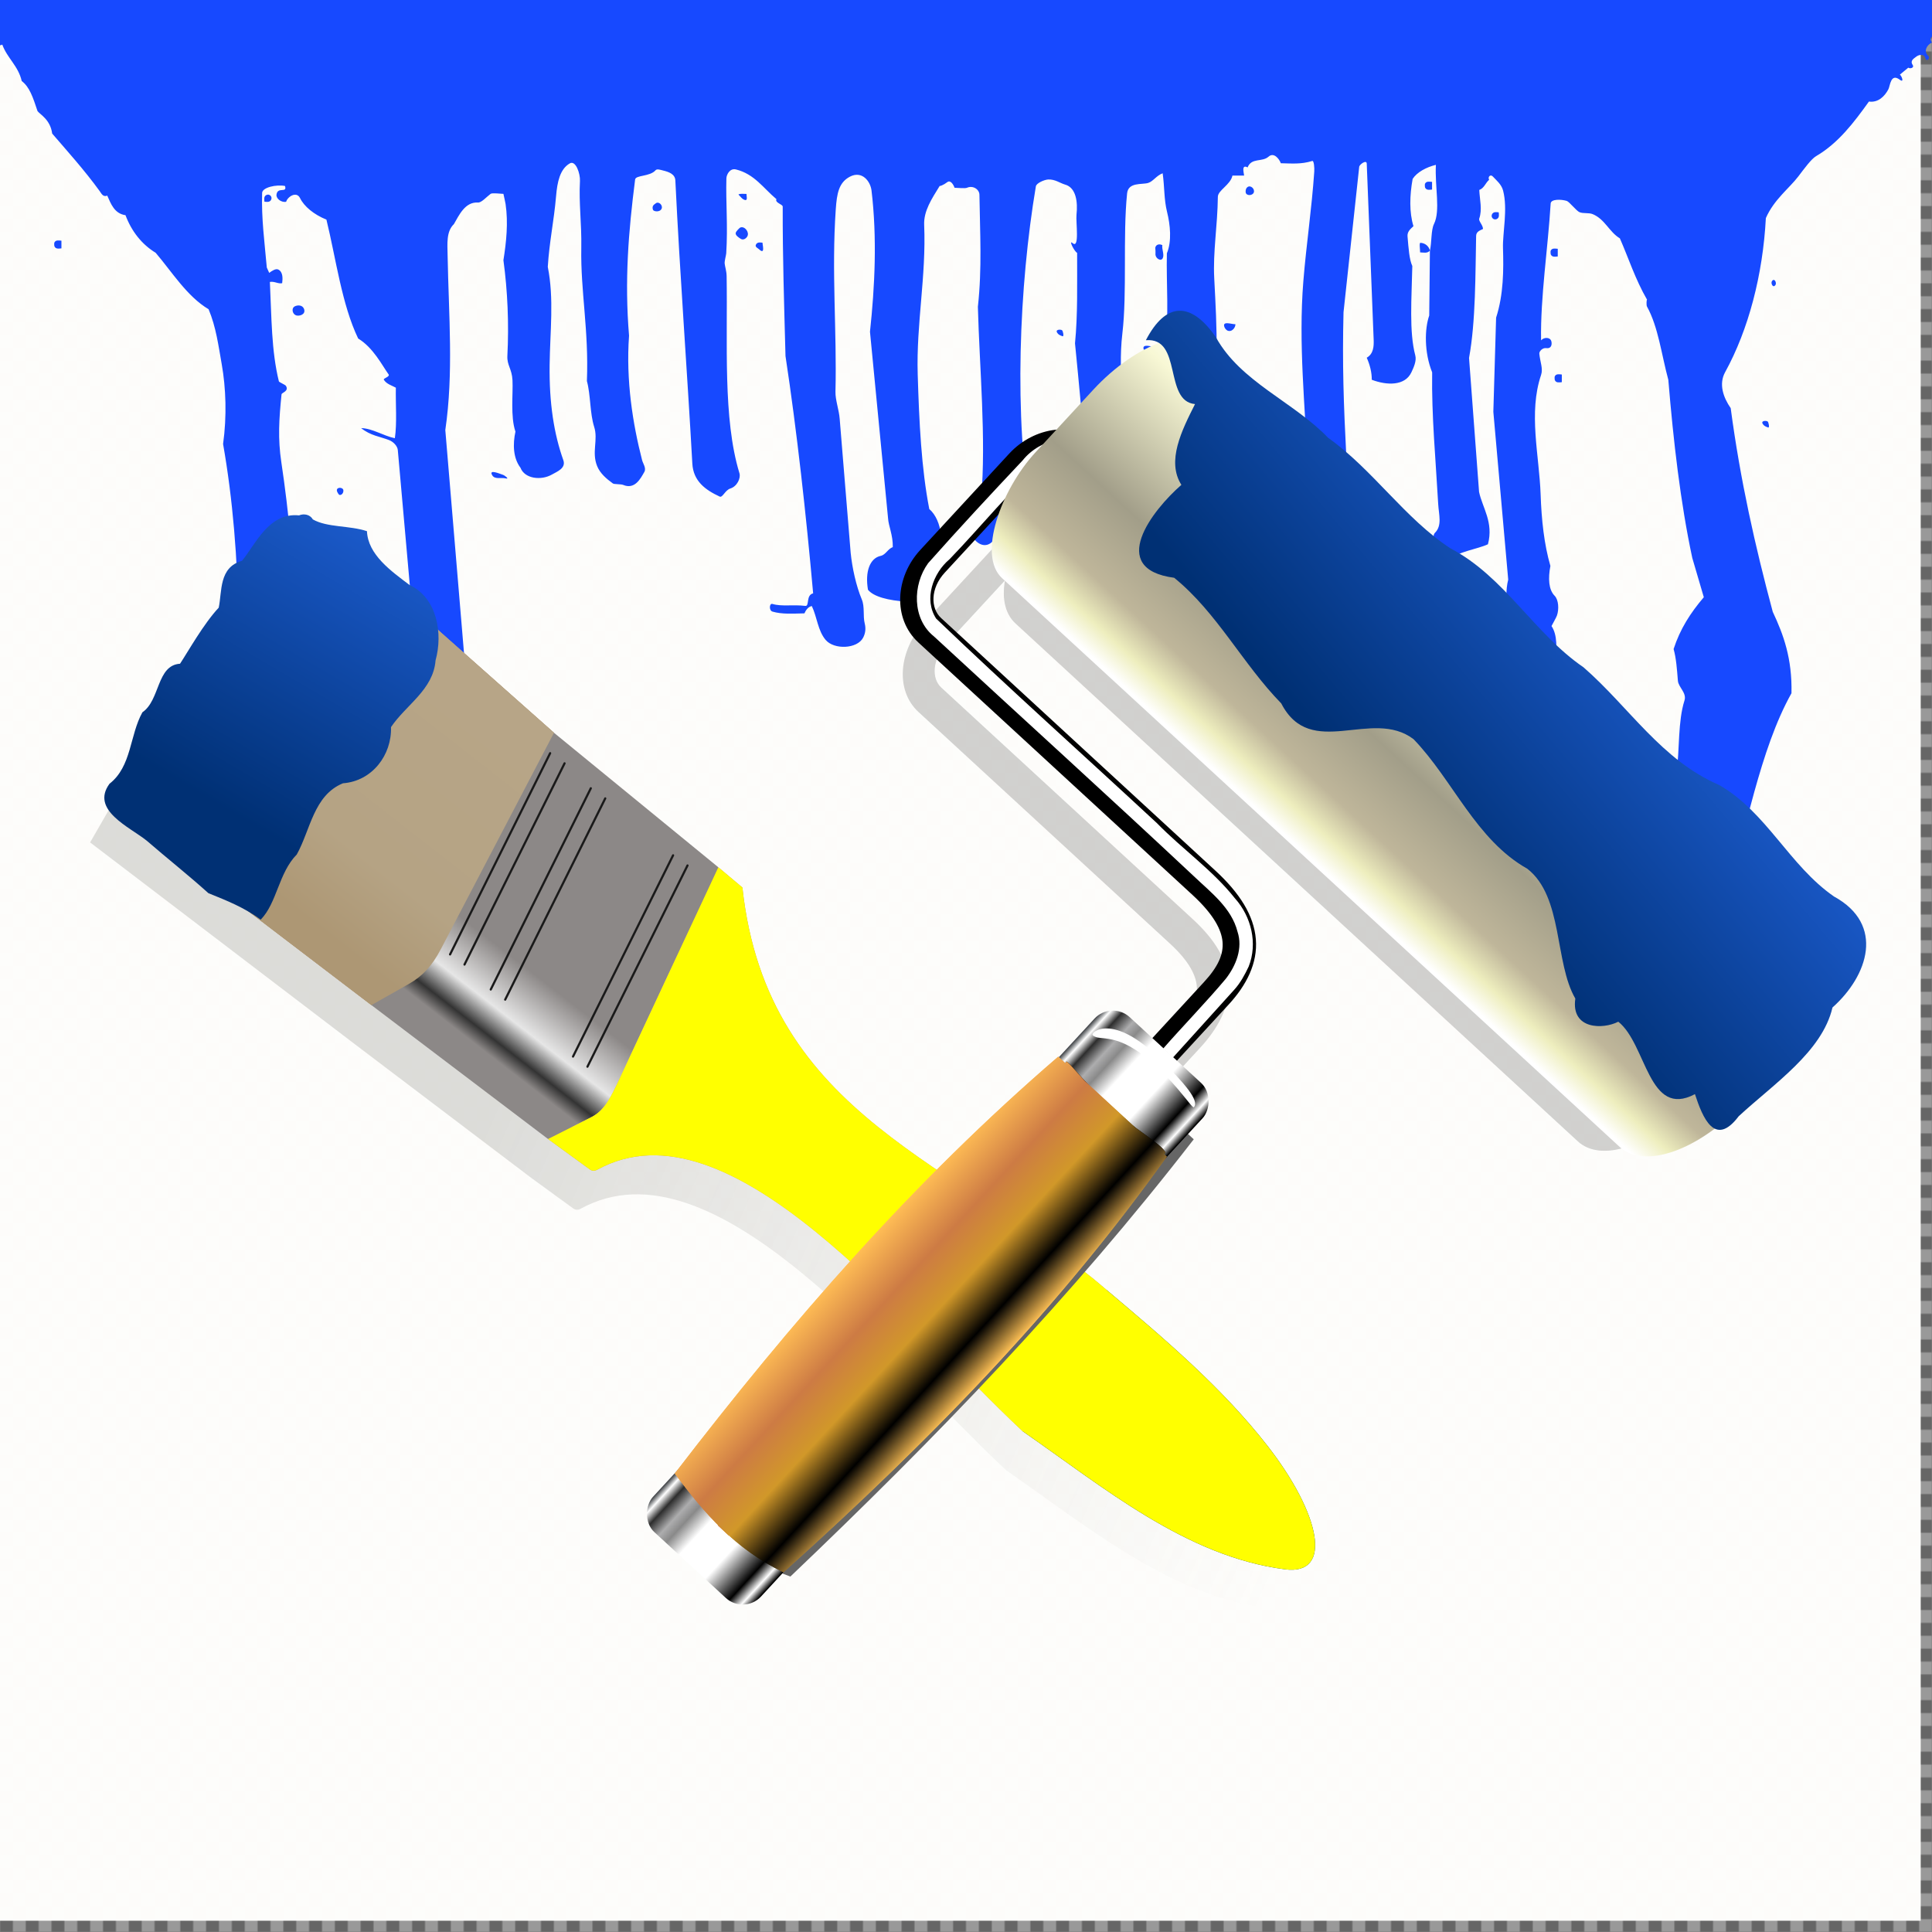
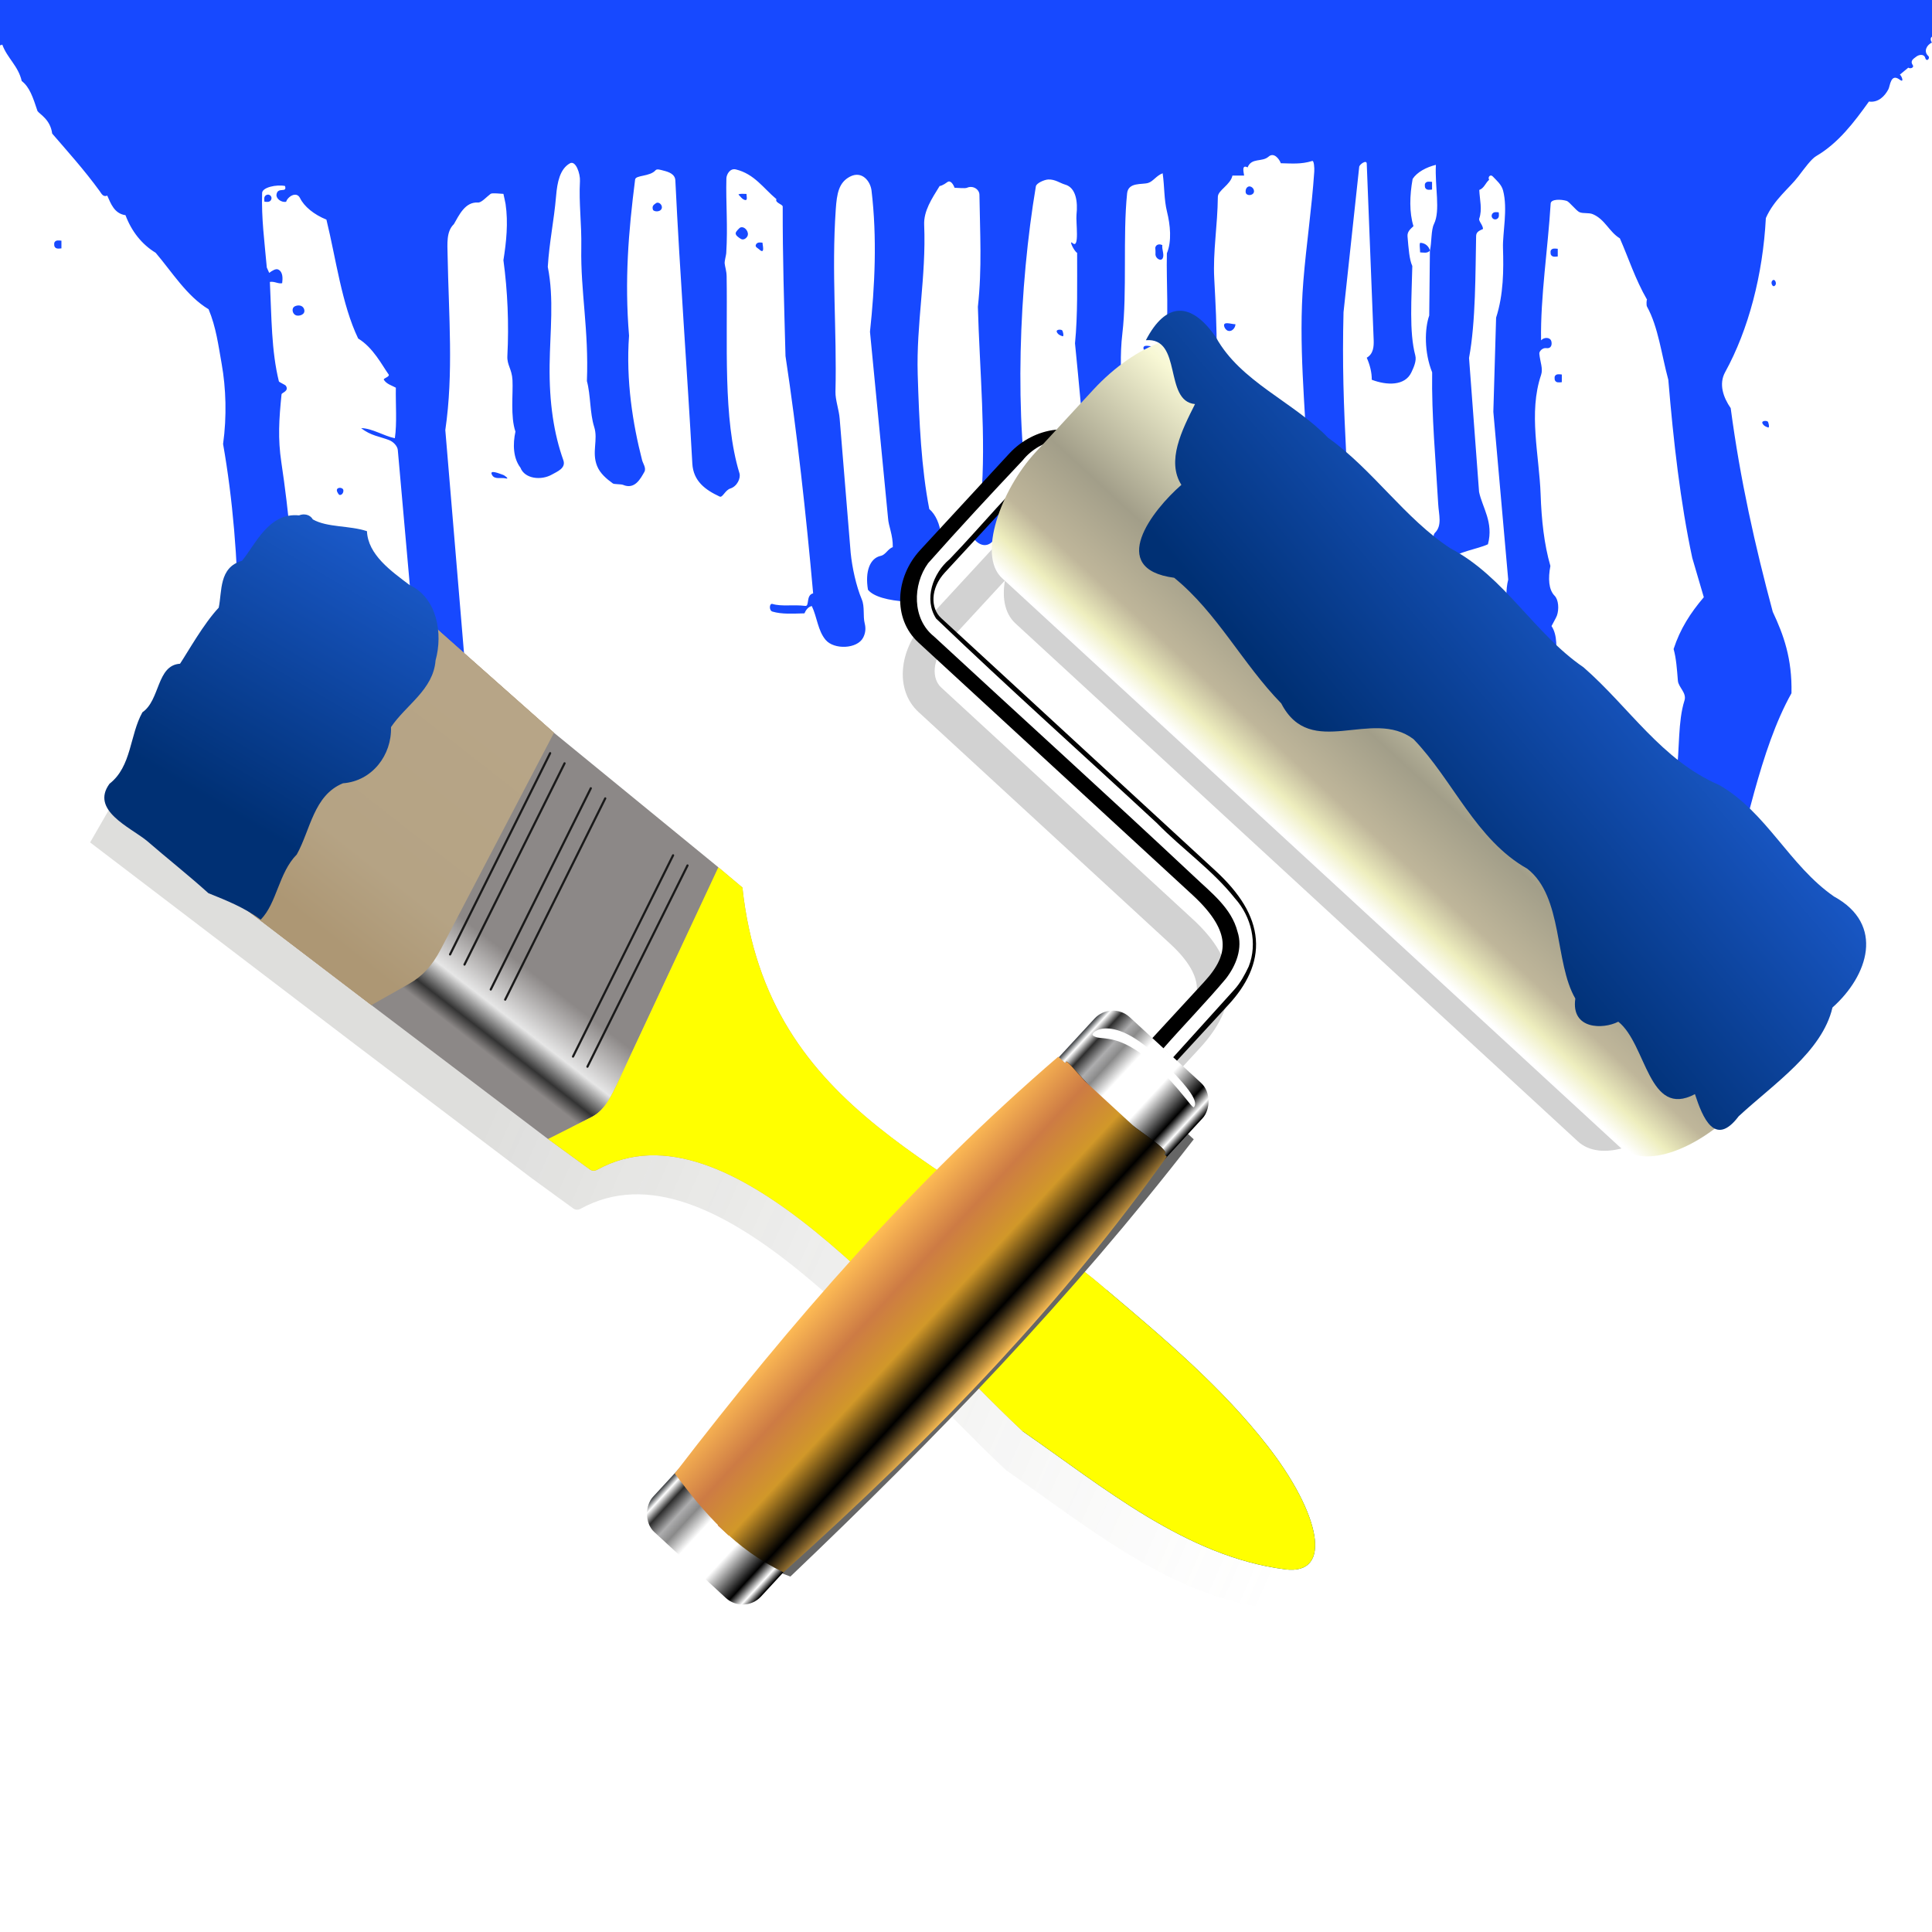
<svg xmlns="http://www.w3.org/2000/svg" xmlns:ns1="http://sodipodi.sourceforge.net/DTD/sodipodi-0.dtd" xmlns:ns2="http://www.inkscape.org/namespaces/inkscape" xmlns:xlink="http://www.w3.org/1999/xlink" ns1:docname="canvas.svg" ns2:version="0.92.0 r15299" version="1.1" id="svg3583" height="1200" width="1200" viewBox="0 0 1200 1200" enable-background="new">
  <ns1:namedview id="base" pagecolor="#003af6" bordercolor="#ffffff" borderopacity="0.337" ns2:pageopacity="0.7450980392" ns2:pageshadow="2" ns2:zoom="0.4558333333333333" ns2:cx="243.5100548446069" ns2:cy="600.0000000000001" ns2:document-units="px" ns2:current-layer="svg3583" showgrid="false" ns2:object-nodes="true" ns2:object-paths="false" ns2:snap-intersection-paths="true" ns2:snap-smooth-nodes="true" ns2:window-width="1366" ns2:window-height="705" ns2:window-x="-8" ns2:window-y="-8" ns2:window-maximized="1" fit-margin-top="0" fit-margin-left="0" fit-margin-right="0" fit-margin-bottom="0" showguides="true" ns2:guide-bbox="true" ns2:snap-global="false" guidecolor="#ffffff" guideopacity="1" borderlayer="true" ns2:showpageshadow="false" guidehicolor="#8dfeff" guidehiopacity="1" ns2:pagecheckerboard="true" />
  <defs id="defs3585">
    <linearGradient ns2:collect="always" id="linearGradient85405">
      <stop style="stop-color:#003074;stop-opacity:1" offset="0" id="stop85401" />
      <stop style="stop-color:#2b73ff;stop-opacity:1" offset="1" id="stop85403" />
    </linearGradient>
    <ns2:path-effect effect="simplify" id="path-effect85399" is_visible="true" steps="3" threshold="0.002" smooth_angles="0" helper_size="5" simplify_individual_paths="false" simplify_just_coalesce="false" />
    <ns2:path-effect effect="roughen" id="path-effect85397" is_visible="true" method="segments" max_segment_size="10" segments="4" displace_x="10;1" displace_y="10;1" global_randomize="1;1" handles="along" shift_nodes="true" fixed_displacement="false" spray_tool_friendly="false" />
    <ns2:path-effect effect="simplify" id="path-effect85335" is_visible="true" steps="5" threshold="0.002" smooth_angles="0" helper_size="5" simplify_individual_paths="false" simplify_just_coalesce="false" />
    <ns2:path-effect effect="roughen" id="path-effect81663" is_visible="true" method="segments" max_segment_size="10" segments="7" displace_x="10;1" displace_y="10;1" global_randomize="1;1" handles="along" shift_nodes="true" fixed_displacement="false" spray_tool_friendly="false" />
    <linearGradient ns2:collect="always" id="linearGradient81421">
      <stop style="stop-color:#5a5a50;stop-opacity:1" offset="0" id="stop81417" />
      <stop style="stop-color:#939385;stop-opacity:0;" offset="1" id="stop81419" />
    </linearGradient>
    <linearGradient ns2:collect="always" id="linearGradient77891">
      <stop style="stop-color:#fed106;stop-opacity:1;" offset="0" id="stop77887" />
      <stop style="stop-color:#fed106;stop-opacity:0;" offset="1" id="stop77889" />
    </linearGradient>
    <pattern patternTransform="translate(0,1184)" id="pattern5299" xlink:href="#pattern4560-0" ns2:collect="always" />
    <pattern patternUnits="userSpaceOnUse" width="16" height="16" patternTransform="translate(0,1584)" id="pattern4560-0">
      <g id="g4556-8" transform="translate(0,-1584)">
        <path ns1:nodetypes="ccccccc" ns2:connector-curvature="0" id="rect4439-4" d="m 8,1584 8,0 0,8 -8,8 -8,0 0,-8 z" style="color:#ffffff;clip-rule:nonzero;display:inline;overflow:visible;visibility:visible;opacity:1;isolation:auto;mix-blend-mode:normal;color-interpolation:sRGB;color-interpolation-filters:linearRGB;solid-color:#ffffff;solid-opacity:1;fill:#666666;fill-opacity:1;fill-rule:nonzero;stroke:none;stroke-width:1;stroke-linecap:round;stroke-linejoin:round;stroke-miterlimit:4.048;stroke-dasharray:none;stroke-dashoffset:0;stroke-opacity:1;marker:none;color-rendering:auto;image-rendering:auto;shape-rendering:auto;text-rendering:auto;enable-background:accumulate" />
        <path ns1:nodetypes="ccccccc" ns2:connector-curvature="0" id="path4444-9" d="m 16,1592 0,8 -8,0 0,-16 -8,0 0,8 z" style="color:#ffffff;clip-rule:nonzero;display:inline;overflow:visible;visibility:visible;opacity:1;isolation:auto;mix-blend-mode:normal;color-interpolation:sRGB;color-interpolation-filters:linearRGB;solid-color:#ffffff;solid-opacity:1;fill:#999999;fill-opacity:1;fill-rule:nonzero;stroke:none;stroke-width:1;stroke-linecap:round;stroke-linejoin:round;stroke-miterlimit:4.048;stroke-dasharray:none;stroke-dashoffset:0;stroke-opacity:1;marker:none;color-rendering:auto;image-rendering:auto;shape-rendering:auto;text-rendering:auto;enable-background:accumulate" />
      </g>
    </pattern>
    <filter ns2:collect="always" style="color-interpolation-filters:sRGB" id="filter6511" x="-0.094" width="1.187" y="-0.065" height="1.13">
      <feGaussianBlur ns2:collect="always" stdDeviation="18.301" id="feGaussianBlur6513" />
    </filter>
    <linearGradient ns2:collect="always" xlink:href="#linearGradient77891" id="linearGradient77893" x1="1084.813" y1="597.986" x2="977.26" y2="670.156" gradientUnits="userSpaceOnUse" />
    <filter ns2:collect="always" color-interpolation-filters="sRGB" height="2.94" x="-.137" y="-0.97" width="1.274" id="filter5851">
      <feGaussianBlur id="feGaussianBlur77981" ns2:collect="always" stdDeviation="4.178" />
    </filter>
    <filter color-interpolation-filters="sRGB" ns2:collect="always" id="filter5889">
      <feGaussianBlur id="feGaussianBlur77984" ns2:collect="always" stdDeviation="3.265" />
    </filter>
    <filter ns2:collect="always" color-interpolation-filters="sRGB" height="1.155" x="-1.112" y="-.078" width="3.225" id="filter18598">
      <feGaussianBlur id="feGaussianBlur77987" ns2:collect="always" stdDeviation="4.104" />
    </filter>
    <filter ns2:collect="always" color-interpolation-filters="sRGB" height="1.022" x="-.234" y="-.011" width="1.468" id="filter18634">
      <feGaussianBlur id="feGaussianBlur77990" ns2:collect="always" stdDeviation="1.038" />
    </filter>
    <filter ns2:collect="always" color-interpolation-filters="sRGB" height="1.021" x="-.129" y="-.011" width="1.258" id="filter18638">
      <feGaussianBlur id="feGaussianBlur77993" ns2:collect="always" stdDeviation="1.038" />
    </filter>
    <filter ns2:collect="always" color-interpolation-filters="sRGB" height="1.065" x="-.304" y="-.033" width="1.607" id="filter18646">
      <feGaussianBlur id="feGaussianBlur77996" ns2:collect="always" stdDeviation="2.165" />
    </filter>
    <filter ns2:collect="always" color-interpolation-filters="sRGB" height="1.047" x="-.383" y="-.023" width="1.765" id="filter18650">
      <feGaussianBlur id="feGaussianBlur77999" ns2:collect="always" stdDeviation="2.671" />
    </filter>
    <filter ns2:collect="always" color-interpolation-filters="sRGB" height="1.037" x="-.247" y="-.019" width="1.494" id="filter18654">
      <feGaussianBlur id="feGaussianBlur78002" ns2:collect="always" stdDeviation="2.829" />
    </filter>
    <filter ns2:collect="always" color-interpolation-filters="sRGB" height="1.256" x="-.604" y="-.128" width="2.207" id="filter18670">
      <feGaussianBlur id="feGaussianBlur78005" ns2:collect="always" stdDeviation="2.868" />
    </filter>
    <filter color-interpolation-filters="sRGB" ns2:collect="always" id="filter26000">
      <feGaussianBlur id="feGaussianBlur78011" ns2:collect="always" stdDeviation="12.323" />
    </filter>
    <filter ns2:collect="always" color-interpolation-filters="sRGB" height="1.238" x="-.385" y="-.119" width="1.771" id="filter26008">
      <feGaussianBlur id="feGaussianBlur78014" ns2:collect="always" stdDeviation="23.091" />
    </filter>
    <linearGradient ns2:collect="always" y2="463.91" x2="82.448" gradientTransform="matrix(4.994283617968922e-4,-0.679,0.679,4.994283617968922e-4,731.387,1674.476)" y1="463.91" gradientUnits="userSpaceOnUse" x1="-61.35" id="linearGradient48025">
      <stop id="stop78017" offset="0" stop-color="#ffbd55" />
      <stop id="stop78019" offset=".3" stop-color="#cd7b44" />
      <stop id="stop78021" offset=".55" stop-color="#d19829" />
      <stop id="stop78023" offset=".799" />
      <stop id="stop78025" offset="1" stop-color="#ffc155" />
    </linearGradient>
    <linearGradient ns2:collect="always" y2="451.99" x2="69.258" gradientTransform="matrix(0.679,-6.277539027023833e-17,1.004502208716697e-16,0.679,-1673.937,732.619)" y1="451.99" gradientUnits="userSpaceOnUse" x1="-49.422" id="linearGradient50451">
      <stop id="stop78028" offset="0" stop-color="#2c2f33" />
      <stop id="stop78030" offset=".024" stop-color="#959799" />
      <stop id="stop78032" offset=".048" stop-color="#FFF" />
      <stop id="stop78034" offset=".114" stop-color="#2d2d2d" />
      <stop id="stop78036" offset=".211" stop-color="#adadae" />
      <stop id="stop78038" offset=".281" stop-color="#898989" />
      <stop id="stop78040" offset=".402" stop-color="#FFF" />
      <stop id="stop78042" offset=".642" stop-color="#FFF" />
      <stop id="stop78044" offset=".861" />
      <stop id="stop78046" offset=".943" stop-color="#FFF" />
      <stop id="stop78048" offset="1" />
    </linearGradient>
    <linearGradient ns2:collect="always" y2="-25.189" x2="63.104" gradientTransform="matrix(0.679,-6.277539027023833e-17,1.004502208716697e-16,0.679,-1673.937,732.619)" y1="-276.88" gradientUnits="userSpaceOnUse" x1="63.104" id="linearGradient52877">
      <stop id="stop78051" offset="0" stop-color="#FFF" />
      <stop id="stop78053" offset=".15" stop-color="#f8f8d5" />
      <stop id="stop78055" offset=".575" stop-color="#a29e89" />
      <stop id="stop78057" offset=".806" stop-color="#bfb69a" />
      <stop id="stop78059" offset=".916" stop-color="#eeeebe" />
      <stop id="stop78061" offset="1" stop-color="#FFF" />
    </linearGradient>
    <linearGradient ns2:collect="always" id="linearGradient4278">
      <stop style="stop-color:#b7a587;stop-opacity:1" offset="0" id="stop4280" />
      <stop id="stop4284" offset="0.697" style="stop-color:#b5a384;stop-opacity:1;" />
      <stop style="stop-color:#ad9774;stop-opacity:1" offset="1" id="stop4282" />
    </linearGradient>
    <linearGradient id="linearGradient4234" ns2:collect="always">
      <stop id="stop4236" offset="0" style="stop-color:#8c8887;stop-opacity:1;" />
      <stop style="stop-color:#8c8887;stop-opacity:1;" offset="0.1" id="stop4248" />
      <stop style="stop-color:#333333;stop-opacity:1" offset="0.169" id="stop4246" />
      <stop style="stop-color:#e6e6e6;stop-opacity:1" offset="0.29" id="stop4242" />
      <stop id="stop4244" offset="0.521" style="stop-color:#8c8887;stop-opacity:1;" />
      <stop id="stop4238" offset="1" style="stop-color:#8c8887;stop-opacity:1" />
    </linearGradient>
    <linearGradient id="linearGradient4226" ns2:collect="always">
      <stop id="stop4228" offset="0" style="stop-color:#e1bf9a;stop-opacity:1" />
      <stop id="stop4230" offset="1" style="stop-color:#c29467;stop-opacity:1" />
    </linearGradient>
    <linearGradient id="linearGradient4206" ns2:collect="always">
      <stop id="stop4208" offset="0" style="stop-color:#000000;stop-opacity:1" />
      <stop style="stop-color:#000000;stop-opacity:1;" offset="0.527" id="stop4216" />
      <stop style="stop-color:#00131f;stop-opacity:1" offset="0.808" id="stop4214" />
      <stop id="stop4210" offset="1" style="stop-color:#014266;stop-opacity:1" />
    </linearGradient>
    <linearGradient id="linearGradient4186" ns2:collect="always">
      <stop id="stop4188" offset="0" style="stop-color:#04334f;stop-opacity:1" />
      <stop style="stop-color:#014266;stop-opacity:1;" offset="0.219" id="stop4194" />
      <stop id="stop4196" offset="0.806" style="stop-color:#014266;stop-opacity:1;" />
      <stop id="stop4190" offset="1" style="stop-color:#04334f;stop-opacity:1" />
    </linearGradient>
    <linearGradient id="linearGradient4174" ns2:collect="always">
      <stop id="stop4176" offset="0" style="stop-color:#c29467;stop-opacity:1" />
      <stop style="stop-color:#dab083;stop-opacity:1" offset="0.343" id="stop4182" />
      <stop id="stop4184" offset="0.733" style="stop-color:#dab083;stop-opacity:1" />
      <stop id="stop4178" offset="1" style="stop-color:#c29467;stop-opacity:1" />
    </linearGradient>
    <filter ns2:label="fabric 8" id="filter3339-6-4-1-4-2-1-3" style="color-interpolation-filters:sRGB">
      <feFlood result="result2" id="feFlood3353-1-1-7-0-5-3-7" />
      <feTurbulence numOctaves="8" result="result1" type="fractalNoise" baseFrequency="0.69 0.01" id="feTurbulence3341-1-3-8-6-7-3-5" />
      <feComposite baseFrequency="0.559 0.017" result="result6" in="result2" operator="in" in2="result1" id="feComposite3355-7-1-0-7-9-2-6" />
      <feTurbulence numOctaves="4" result="result3" baseFrequency="0.004 0.569" id="feTurbulence3381-8-2-1-4-4-5-3" />
      <feComposite operator="in" in="result2" in2="result3" id="feComposite3385-0-4-3-6-0-7-8" />
      <feComposite result="result8" k3="0.5" k2="0.5" operator="arithmetic" in2="result6" id="feComposite3399-6-3-5-9-7-7-8" k1="0" k4="0" />
      <feComponentTransfer id="feComponentTransfer3401-3-6-0-3-4-9-4">
        <feFuncR type="identity" id="feFuncR3403-7-6-5-6-2-8-1" />
        <feFuncG type="identity" id="feFuncG3405-5-5-7-1-7-4-8" />
        <feFuncB type="identity" id="feFuncB3407-7-3-3-3-9-8-8" />
        <feFuncA exponent="0.95" amplitude="2.51" type="gamma" id="feFuncA3409-0-3-2-5-4-2-7" />
      </feComponentTransfer>
      <feDiffuseLighting surfaceScale="-5" diffuseConstant="0.69" id="feDiffuseLighting3411-2-2-4-1-3-3-6">
        <feDistantLight elevation="35" azimuth="45" id="feDistantLight3413-6-8-2-8-6-7-4" />
      </feDiffuseLighting>
      <feGaussianBlur result="result7" id="feGaussianBlur3415-7-3-7-6-1-9-9" stdDeviation="0.3" />
      <feComposite k1="-2.76" k3="1.23" k2="3.2" operator="arithmetic" in="result8" in2="result7" id="feComposite3417-3-2-3-3-4-5-9" k4="0" />
      <feColorMatrix result="result11" type="luminanceToAlpha" id="feColorMatrix3419-3-4-4-1-6-7-3" />
      <feComponentTransfer result="result10" id="feComponentTransfer3421-4-0-0-0-9-7-8">
        <feFuncR type="identity" id="feFuncR3423-5-7-0-4-1-4-2" />
        <feFuncG type="identity" id="feFuncG3425-1-9-6-0-5-8-8" />
        <feFuncB type="identity" id="feFuncB3427-8-9-9-2-3-1-9" />
        <feFuncA offset="-0.28" type="gamma" id="feFuncA3429-9-0-4-2-7-9-5" />
      </feComponentTransfer>
      <feColorMatrix result="result9" values="0.1 0 0 0 0 0 0.1 0 0 0 0 0 0.1 0 0 0 0 0 1 0 " in="SourceGraphic" id="feColorMatrix3431-1-0-6-8-1-0-2" />
      <feComposite operator="in" in="result9" in2="result10" id="feComposite3433-1-0-0-1-9-2-1" />
      <feComponentTransfer result="result13" in="result11" id="feComponentTransfer3435-4-9-6-2-1-0-8">
        <feFuncR type="identity" id="feFuncR3437-5-3-8-4-3-0-3" />
        <feFuncG type="identity" id="feFuncG3439-2-8-1-9-9-7-1" />
        <feFuncB type="identity" id="feFuncB3441-5-9-7-8-7-3-7" />
        <feFuncA exponent="2.43" amplitude="6.39" offset="0.87" type="gamma" id="feFuncA3443-2-3-2-9-8-5-1" />
      </feComponentTransfer>
      <feFlood result="result12" flood-color="rgb(255,255,255)" id="feFlood3447-8-0-5-4-7-2-8" />
      <feComposite result="result14" in="result12" operator="in" in2="result13" id="feComposite3449-2-7-4-6-2-6-6" />
      <feComposite result="result15" in2="result11" operator="in" in="SourceGraphic" id="feComposite3451-6-7-0-5-7-7-2" />
      <feComposite result="result16" in2="result13" id="feComposite3453-0-4-5-2-7-2-3" />
      <feComposite result="result18" operator="atop" in2="result14" id="feComposite3455-8-9-4-3-4-9-6" />
      <feOffset result="result17" id="feOffset3457-3-3-5-5-3-5-1" dy="-7" dx="-7" />
      <feComposite result="result22" k1="-0.97" k3="1.03" k2="1.34" in="result18" operator="arithmetic" in2="result17" id="feComposite3459-6-2-9-6-5-7-5" k4="0" />
      <feMorphology baseFrequency="0.494 0" operator="dilate" result="result20" radius="0.1 13.7" id="feMorphology3461-7-2-6-5-0-1-7" />
      <feColorMatrix result="result19" type="luminanceToAlpha" id="feColorMatrix3473-0-4-0-9-7-4-3" />
      <feDisplacementMap in="result20" k2="1.28" result="result21" scale="3.97" xChannelSelector="R" in2="result19" id="feDisplacementMap3475-5-0-0-8-4-1-5" yChannelSelector="A" baseFrequency="0.69 0.01" />
      <feComposite result="result23" k3="0.67" k2="0.33" operator="arithmetic" in2="result22" id="feComposite3477-0-1-6-6-0-9-8" k1="0" k4="0" />
      <feComposite result="result24" operator="in" in2="SourceGraphic" id="feComposite3479-5-2-6-0-6-3-1" />
      <feBlend result="result25" in2="SourceGraphic" id="feBlend3483-3-4-6-7-1-8-3" mode="screen" />
      <feComposite result="result27" k3="0.75" k2="0.25" operator="arithmetic" in2="result24" id="feComposite3485-8-7-5-3-9-0-1" k1="0" k4="0" />
      <feTurbulence result="result26" seed="0" numOctaves="7.278" baseFrequency="0.007" id="feTurbulence3487-0-3-9-7-6-3-1" />
      <feDisplacementMap result="result29" numOctaves="7" scale="2.1" in="result27" in2="result26" id="feDisplacementMap3489-1-2-1-5-2-0-3" xChannelSelector="R" yChannelSelector="G" />
      <feTurbulence result="result28" numOctaves="2" baseFrequency="0.248" type="fractalNoise" id="feTurbulence5446-1-7-4-0" />
      <feDisplacementMap scale="0.945" in="result29" in2="result28" id="feDisplacementMap5448-9-7-9-5" xChannelSelector="R" yChannelSelector="G" />
    </filter>
    <filter ns2:label="Canvas Bumps" ns2:menu-tooltip="Canvas texture with an HSL sensitive height map" ns2:menu="Bumps" style="color-interpolation-filters:sRGB;" id="filter80369">
      <feColorMatrix result="fbSourceGraphicAlpha" values="1 0 0 -1 0 1 0 1 -1 0 1 0 0 -1 0 -0.8 -1 0 4 -2.5 " id="feColorMatrix80357" />
      <feGaussianBlur result="result0" in="fbSourceGraphicAlpha" stdDeviation="0.5" id="feGaussianBlur80359" />
      <feSpecularLighting result="result6" surfaceScale="5" specularConstant="1" specularExponent="5" id="feSpecularLighting80363" baseFrequency="0.077 0.099" lighting-color="rgb(89,128,169)">
        <feDistantLight azimuth="225" elevation="35" id="feDistantLight80361" />
      </feSpecularLighting>
      <feGaussianBlur stdDeviation="0.214" id="feGaussianBlur80379" />
      <feComposite in2="SourceGraphic" k3="1" k2="0.5" operator="arithmetic" result="result4" id="feComposite80365" />
      <feComposite operator="in" result="result2" in="result4" in2="SourceGraphic" id="feComposite80367" />
      <feBlend mode="hard-light" in2="BackgroundImage" id="feBlend80371" result="result8" />
      <feTurbulence id="feTurbulence80375" baseFrequency="0.011" type="fractalNoise" numOctaves="1" result="result10" />
      <feComposite id="feComposite80377" in="result8" operator="in" in2="result10" />
      <feComposite in2="result2" id="feComposite80373" operator="arithmetic" k2="0.5" k3="1" result="result9" />
    </filter>
    <filter width="1.5" height="1.5" y="-0.25" x="-0.25" ns2:label="w17" id="filter8200-12" style="color-interpolation-filters:sRGB">
      <feTurbulence result="result3" type="fractalNoise" numOctaves="5" baseFrequency="0.002 0.225" id="feTurbulence8096-21" />
      <feTurbulence radius="1 20.7" type="fractalNoise" numOctaves="8" baseFrequency="0.005 0.495" result="result8" id="feTurbulence8098-52" />
      <feTurbulence numOctaves="7" baseFrequency="0.009 0.36" result="result11" id="feTurbulence8100-55" />
      <feTurbulence type="fractalNoise" result="result16" numOctaves="6" baseFrequency="0.018 0.054" id="feTurbulence8102-03" />
      <feTurbulence result="result21" numOctaves="8" baseFrequency="0.001 0.058" id="feTurbulence8104-491" />
      <feFlood baseFrequency="0.005 0.495" result="result20" flood-color="rgb(241,194,145)" id="feFlood8106-90" />
      <feFlood result="result18" flood-color="rgb(234,211,188)" id="feFlood8108-049" />
      <feFlood numOctaves="6" result="result23" flood-color="rgb(246,231,210)" id="feFlood8110-91" />
      <feFlood result="result4" id="feFlood8112-58" />
      <feFlood radius="0.2 4.8" result="result5" flood-color="rgb(255,255,255)" id="feFlood8114-49" />
      <feComponentTransfer radius="0.8 10.7" baseFrequency="0.924" in="result3" result="result1" id="feComponentTransfer8124-290">
        <feFuncR type="identity" id="feFuncR8116-11" />
        <feFuncG type="identity" id="feFuncG8118-982" />
        <feFuncB type="identity" id="feFuncB8120-88" />
        <feFuncA slope="2.16" type="linear" id="feFuncA8122-91" />
      </feComponentTransfer>
      <feComposite operator="in" in="result4" result="result2" id="feComposite8126-21" in2="result1" />
      <feMorphology scale="12.6" radius="1 20.661" result="result9" id="feMorphology8128-73" />
      <feDisplacementMap baseFrequency="0.033 0.079" result="result7" yChannelSelector="R" xChannelSelector="A" scale="42.6" in2="result8" id="feDisplacementMap8130-39" />
      <feComposite result="result6" in2="result5" in="result7" id="feComposite8132-05" />
      <feGaussianBlur baseFrequency="0.017 0.289" scale="3.1" result="result10" id="feGaussianBlur8134-63" stdDeviation="2.076 0.01" />
      <feComposite result="result12" operator="in" baseFrequency="0.308 0.037" id="feComposite8136-16" in2="result11" />
      <feDisplacementMap baseFrequency="0.004 0.054" stdDeviation="13.03 0.01" result="result13" scale="58.721" xChannelSelector="R" id="feDisplacementMap8138-20" in2="result8" yChannelSelector="A" />
      <feComposite operator="over" id="feComposite8140-53" in2="result6" />
      <feColorMatrix type="luminanceToAlpha" id="feColorMatrix8142-01" />
      <feGaussianBlur baseFrequency="0.052 0.097" id="feGaussianBlur8144-41" stdDeviation="0.55 0.01" />
      <feDiffuseLighting scale="58.7" result="result14" diffuseConstant="0.57" surfaceScale="3.585" kernelUnitLength="3.3" id="feDiffuseLighting8148-43">
        <feDistantLight elevation="32" azimuth="72" id="feDistantLight8146-94" />
      </feDiffuseLighting>
      <feBlend result="result15" id="feBlend8150-4" in2="result13" mode="color-burn" />
      <feComponentTransfer in="result16" id="feComponentTransfer8160-25">
        <feFuncR type="identity" id="feFuncR8152-07" />
        <feFuncG type="identity" id="feFuncG8154-948" />
        <feFuncB type="identity" id="feFuncB8156-89" />
        <feFuncA tableValues="0 1 0" type="table" id="feFuncA8158-52" />
      </feComponentTransfer>
      <feComponentTransfer result="result17" id="feComponentTransfer8170-75">
        <feFuncR type="identity" id="feFuncR8162-96" />
        <feFuncG type="identity" id="feFuncG8164-81" />
        <feFuncB type="identity" id="feFuncB8166-35" />
        <feFuncA intercept="-0.27" slope="0.81" type="linear" id="feFuncA8168-55" />
      </feComponentTransfer>
      <feComposite result="result19" operator="in" in="result18" id="feComposite8172-39" in2="result17" />
      <feComposite result="result25" id="feComposite8174-14" in2="result20" />
      <feComponentTransfer result="result22" in="result21" id="feComponentTransfer8184-40">
        <feFuncR type="identity" id="feFuncR8176-29" />
        <feFuncG type="identity" id="feFuncG8178-71" />
        <feFuncB type="identity" id="feFuncB8180-800" />
        <feFuncA slope="1.62" type="linear" id="feFuncA8182-20" />
      </feComponentTransfer>
      <feComposite result="result24" operator="in" in="result23" id="feComposite8186-33" in2="result22" />
      <feComposite result="result26" id="feComposite8188-55" in2="result25" />
      <feDisplacementMap result="result27" scale="32.4" id="feDisplacementMap8190-08" in2="result8" xChannelSelector="A" yChannelSelector="B" />
      <feBlend result="result28" id="feBlend8192-577" in2="result15" mode="overlay" />
      <feBlend result="result29" in="result27" id="feBlend8194-54" in2="result15" mode="hard-light" />
      <feComposite k3="0.5" k2="0.5" operator="arithmetic" id="feComposite8196-28" in2="result28" k1="0" k4="0" />
      <feComposite operator="in" id="feComposite8198-88" in2="SourceGraphic" result="result38" />
      <feTurbulence id="feTurbulence76735" type="fractalNoise" baseFrequency="0.018 0.349" numOctaves="2" result="result42" />
      <feTurbulence numOctaves="2" baseFrequency="0.018 0.349" type="fractalNoise" id="feTurbulence81093" result="result40" seed="212" />
      <feFlood id="feFlood76751" flood-color="rgb(67,50,21)" />
      <feComposite id="feComposite76753" in2="result40" operator="in" />
      <feComposite id="feComposite81095" in2="result42" operator="in" />
      <feBlend mode="multiply" in2="result38" id="feBlend76749" result="result39" />
      <feBlend mode="hard-light" in2="BackgroundImage" id="feBlend76755" result="result41" />
      <feComposite in2="SourceGraphic" id="feComposite81097" operator="in" />
    </filter>
    <linearGradient ns2:collect="always" xlink:href="#linearGradient4186" id="linearGradient81135" gradientUnits="userSpaceOnUse" gradientTransform="matrix(-4.667,-1.838,-1.838,4.667,998.362,1430.356)" x1="28.697" y1="48.885" x2="22.858" y2="60.23" />
    <linearGradient ns2:collect="always" xlink:href="#linearGradient4278" id="linearGradient81137" gradientUnits="userSpaceOnUse" gradientTransform="matrix(-4.667,-1.838,-1.838,4.667,998.362,1430.356)" x1="128.633" y1="80.266" x2="117.269" y2="106.955" />
    <linearGradient ns2:collect="always" xlink:href="#linearGradient4234" id="linearGradient81139" gradientUnits="userSpaceOnUse" gradientTransform="matrix(-4.667,-1.838,-1.838,4.667,998.362,1430.356)" x1="90.536" y1="97.45" x2="99.491" y2="76.608" />
    <linearGradient ns2:collect="always" xlink:href="#linearGradient4174" id="linearGradient81141" gradientUnits="userSpaceOnUse" gradientTransform="matrix(-4.667,-1.838,-1.838,4.667,998.362,1430.356)" x1="70.241" y1="61.732" x2="63.567" y2="80.752" />
    <radialGradient ns2:collect="always" xlink:href="#linearGradient4206" id="radialGradient81143" gradientUnits="userSpaceOnUse" gradientTransform="matrix(-5.855,-1.172,-1.5,3.839,1008.234,1460.275)" cx="20.07" cy="50.141" fx="20.07" fy="50.141" r="3.111" />
    <linearGradient ns2:collect="always" xlink:href="#linearGradient4226" id="linearGradient81145" gradientUnits="userSpaceOnUse" gradientTransform="matrix(5.016,1.670640564138601e-15,2.784400940230979e-16,5.016,-560.434,1651.834)" x1="110.02" y1="9.453" x2="108.173" y2="9.313" />
    <filter style="color-interpolation-filters:sRGB" id="filter81219" ns2:label="filter17">
      <feTurbulence id="feTurbulence81221" type="fractalNoise" result="result1" baseFrequency="0.012 0.766" numOctaves="9" />
      <feComposite id="feComposite81223" in="SourceGraphic" operator="in" in2="result1" />
      <feComponentTransfer id="feComponentTransfer81225" result="result2">
        <feFuncR id="feFuncR81227" type="linear" intercept="-0.2" />
        <feFuncG id="feFuncG81229" type="linear" intercept="-0.2" />
        <feFuncB id="feFuncB81231" type="linear" intercept="-0.2" />
        <feFuncA id="feFuncA81233" type="identity" />
      </feComponentTransfer>
      <feBlend mode="multiply" in2="BackgroundImage" id="feBlend81245" baseFrequency="0.012 0.472" />
    </filter>
    <linearGradient ns2:collect="always" xlink:href="#linearGradient48025" id="linearGradient81287" gradientUnits="userSpaceOnUse" gradientTransform="matrix(4.994283617969678e-4,-0.679,0.679,4.994283617968929e-4,731.387,1674.476)" x1="-61.35" y1="463.91" x2="82.448" y2="463.91" />
    <filter ns2:label="filter18" id="filter81308" style="color-interpolation-filters:sRGB">
      <feTurbulence numOctaves="9" baseFrequency="0.021 0.026" result="result1" type="fractalNoise" id="feTurbulence81292" />
      <feComposite in2="result1" operator="in" in="SourceGraphic" id="feComposite81294" />
      <feComponentTransfer result="result2" id="feComponentTransfer81304" baseFrequency="0.021 0.026">
        <feFuncR intercept="-0.2" type="linear" id="feFuncR81296" />
        <feFuncG intercept="-0.2" type="linear" id="feFuncG81298" />
        <feFuncB intercept="-0.2" type="linear" id="feFuncB81300" />
        <feFuncA type="identity" id="feFuncA81302" />
      </feComponentTransfer>
      <feBlend baseFrequency="0.012 0.472" id="feBlend81306" mode="soft-light" in2="SourceGraphic" />
    </filter>
    <linearGradient ns2:collect="always" xlink:href="#linearGradient48025" id="linearGradient81330" gradientUnits="userSpaceOnUse" gradientTransform="matrix(4.994283617969678e-4,-0.679,0.679,4.994283617968929e-4,731.387,1674.476)" x1="-61.35" y1="463.91" x2="82.448" y2="463.91" />
    <filter ns2:collect="always" style="color-interpolation-filters:sRGB" id="filter81413" x="-0.04" width="1.081" y="-0.049" height="1.099">
      <feGaussianBlur ns2:collect="always" stdDeviation="12.907" id="feGaussianBlur81415" />
    </filter>
    <linearGradient ns2:collect="always" xlink:href="#linearGradient81421" id="linearGradient81423" x1="379.304" y1="643.72" x2="907.469" y2="854.689" gradientUnits="userSpaceOnUse" />
    <linearGradient ns2:collect="always" xlink:href="#linearGradient85405" id="linearGradient85407" x1="193.289" y1="564.236" x2="342.02" y2="288.115" gradientUnits="userSpaceOnUse" />
    <linearGradient ns2:collect="always" xlink:href="#linearGradient85405" id="linearGradient85415" x1="896.881" y1="533.936" x2="1138.882" y2="329.172" gradientUnits="userSpaceOnUse" />
    <linearGradient ns2:collect="always" xlink:href="#linearGradient85405" id="linearGradient85552" gradientUnits="userSpaceOnUse" x1="896.881" y1="533.936" x2="1138.882" y2="329.172" />
    <linearGradient ns2:collect="always" xlink:href="#linearGradient85405" id="linearGradient85554" gradientUnits="userSpaceOnUse" x1="193.289" y1="564.236" x2="342.02" y2="288.115" />
  </defs>
-   <path style="color:#ffffff;clip-rule:nonzero;display:inline;overflow:visible;visibility:visible;opacity:1;isolation:auto;mix-blend-mode:normal;color-interpolation:sRGB;color-interpolation-filters:linearRGB;solid-color:#ffffff;solid-opacity:1;fill:url(#pattern5299);fill-opacity:1;fill-rule:nonzero;stroke:none;stroke-width:1;stroke-linecap:round;stroke-linejoin:round;stroke-miterlimit:4.048;stroke-dasharray:none;stroke-dashoffset:0;stroke-opacity:1;marker:none;color-rendering:auto;image-rendering:auto;shape-rendering:auto;text-rendering:auto;enable-background:accumulate" d="m 0,1.13686837721616e-13 h 1200 v 1200 h -1200 z" id="path4683" ns2:connector-curvature="0" ns1:nodetypes="ccccc" ns1:insensitive="true" />
  <path style="color:#000000;clip-rule:nonzero;display:inline;overflow:visible;visibility:visible;opacity:1;isolation:auto;mix-blend-mode:normal;color-interpolation:sRGB;color-interpolation-filters:linearRGB;solid-color:#000000;solid-opacity:1;fill:#fbfaf6;fill-opacity:1;fill-rule:nonzero;stroke:none;stroke-width:3;stroke-linecap:round;stroke-linejoin:round;stroke-miterlimit:4;stroke-dasharray:none;stroke-dashoffset:0;stroke-opacity:1;marker:none;filter:url(#filter3339-6-4-1-4-2-1-3);color-rendering:auto;image-rendering:auto;shape-rendering:auto;text-rendering:auto;enable-background:accumulate" d="m 0,0 h 1200 v 1200 h -1200 z" id="rect4193-3-4-4-4-0-1-1" ns2:connector-curvature="0" ns1:nodetypes="ccccc" />
  <g transform="matrix(4.086,0,0,4.086,-933.053,-1882.172)" id="layer1" ns2:label="Layer 1" style="fill:#1749ff;fill-opacity:1;stroke-width:0.245;filter:url(#filter80369)">
    <g transform="translate(-113.229,847.246)" style="fill:#1749ff;fill-opacity:1;stroke-width:0.245" id="g76116">
      <g style="fill:#1749ff;fill-opacity:1;stroke-width:0.245" id="g20342" transform="matrix(1.25,0,0,-1.25,332.428,-392.895)">
        <path ns2:connector-curvature="0" d="m 0,0 v 13.808 h 249.281 v -17.507 c -0.21,-0.206 -0.415,-1.166 -0.978,-0.559 -0.24,0.261 -0.638,-0.111 -0.739,-0.46 0.246,-0.217 0.624,-0.537 0.486,-0.953 h -1.381 c 0.255,-0.431 0.993,-1.546 -0.321,-1.622 -0.511,-0.029 -0.231,-0.896 -0.617,-1.362 l -0.784,0.785 c -0.007,-0.805 -0.862,-0.579 -1.276,-0.644 -0.911,-0.145 0.053,-1.343 -0.722,-0.981 -0.514,0.241 -1.116,-0.036 -0.684,-0.711 -0.66,-0.308 -1.039,-1.09 -0.45,-1.627 0.286,-0.26 -0.198,-0.816 -0.367,-0.232 -0.147,0.517 -0.795,0.396 -1.113,0.126 -0.231,-0.194 -0.781,-0.448 -0.406,-0.998 0.207,-0.304 -0.261,-0.499 -0.542,-0.324 l -1.024,-0.848 c 0.196,-0.094 0.587,-1.062 -0.009,-0.614 -1.116,0.839 -1.166,-0.748 -1.386,-1.166 -0.455,-0.863 -1.249,-1.649 -2.364,-1.49 -1.813,-2.526 -3.711,-5.051 -6.425,-6.639 -0.589,-0.345 -1.431,-1.506 -2.169,-2.474 -1.089,-1.431 -2.946,-2.794 -3.942,-5.059 -0.364,-6.898 -2.108,-13.565 -4.951,-18.735 -0.808,-1.47 -0.205,-3.104 0.676,-4.377 1.158,-8.72 2.974,-16.793 5.115,-24.769 1.307,-2.782 2.369,-5.667 2.276,-9.9 -3.898,-6.96 -5.474,-16.794 -8.048,-24.715 -1.583,-2.318 -2.113,-4.835 -3.014,-7.257 -0.345,-0.927 -0.964,-1.778 -1.186,-2.722 -0.402,-1.693 -0.952,-2.789 -1.194,-5.188 1.012,-1.259 1.94,-4.31 0.743,-6.316 -1.392,-1.029 -1.956,-2.324 -3.349,-3.091 -3.439,-0.109 -4.776,2.009 -6.513,3.539 -0.815,1.287 -0.913,3.79 -0.104,5.153 0.713,3.64 1.305,7.41 2.488,11.779 -0.032,-0.118 0.811,0.044 0.799,0.394 -0.109,2.902 0.798,5.134 1.59,7.08 1.498,3.677 3.282,7.313 3.805,11.487 0.393,3.118 0.162,6.422 0.971,8.972 0.299,0.941 -0.737,1.602 -0.801,2.406 -0.117,1.436 -0.2,2.7 -0.52,3.855 0.79,2.439 2.037,4.379 3.672,6.299 l -1.401,4.772 c -1.442,6.724 -2.297,14.226 -2.915,21.665 -0.836,3.079 -1.213,6.413 -2.596,8.913 -0.095,0.173 -0.05,0.935 0.018,0.816 -1.47,2.553 -2.266,5.103 -3.315,7.476 -1.307,0.79 -1.799,2.308 -3.285,2.937 -0.506,0.215 -1.147,0.044 -1.63,0.249 -0.379,0.162 -1.231,1.27 -1.55,1.369 -0.698,0.211 -1.916,0.234 -1.95,-0.318 -0.331,-5.447 -1.251,-11.316 -1.168,-16.639 0.367,0.41 1.121,0.407 1.254,-0.127 0.094,-0.376 -0.002,-0.918 -0.631,-0.82 -0.423,0.066 -0.865,-0.37 -0.834,-0.684 0.097,-1.001 0.474,-1.807 0.216,-2.57 -1.564,-4.62 -0.226,-9.779 -0.058,-14.534 0.107,-3.098 0.427,-6.08 1.188,-8.7 -0.288,-1.517 -0.219,-2.88 0.512,-3.623 0.488,-0.495 0.554,-1.644 0.282,-2.415 -0.094,-0.263 -0.514,-0.985 -0.657,-1.274 0.733,-1.084 0.635,-2.742 0.485,-4.463 -0.062,-0.702 -0.578,-1.99 -1.201,-2.641 -0.548,-0.571 -1.309,-0.796 -1.927,-1.237 -0.131,-0.093 -0.888,0 -1.038,0 -0.553,0.963 -1.939,0.465 -1.968,1.827 -0.017,0.841 0.145,1.664 0.358,2.292 0.429,1.267 1.724,1.448 1.967,2.815 -1.801,0.928 -2.577,4.552 -1.942,7.059 l -1.808,20.403 0.336,11.452 c 0.91,2.805 0.919,5.823 0.837,8.479 -0.056,1.822 0.607,4.737 0.008,6.988 -0.195,0.736 -0.789,1.211 -1.252,1.706 -0.281,0.3 -0.64,-0.06 -0.442,-0.408 -0.466,-0.414 -0.598,-1.014 -1.198,-1.238 0.053,-1.205 0.384,-2.364 -0.003,-3.478 -0.107,-0.306 0.452,-0.786 0.457,-1.267 -0.301,-0.16 -0.826,-0.284 -0.837,-0.838 -0.096,-4.465 -0.037,-10.408 -0.862,-14.843 l 1.219,-16.291 c 0.403,-1.929 1.789,-3.694 1.079,-6.37 -1.236,-0.589 -3.769,-0.913 -4.551,-1.855 -0.46,-0.553 -1.562,0.813 -1.867,1.566 -0.231,0.571 -0.297,1.418 -0.044,1.663 0.927,0.898 0.486,2.22 0.415,3.502 -0.303,5.397 -0.817,10.765 -0.736,16.031 -0.981,2.433 -0.92,5.314 -0.356,6.91 l 0.083,7.898 c 0.227,0.951 0.127,2.493 0.496,3.235 0.804,1.62 0.093,4.504 0.231,7.192 -1.155,-0.285 -2.287,-0.881 -2.826,-1.709 -0.371,-2.04 -0.415,-4.073 0.097,-5.751 -0.378,-0.352 -0.769,-0.673 -0.719,-1.248 0.126,-1.472 0.218,-2.821 0.581,-3.592 -0.08,-3.939 -0.403,-8.014 0.365,-10.887 0.176,-0.658 -0.217,-1.489 -0.48,-2.051 -0.776,-1.656 -2.981,-1.601 -4.816,-0.896 0.016,0.852 -0.224,1.819 -0.61,2.679 0.831,0.472 0.862,1.412 0.845,2.094 l -0.845,21.514 c -0.02,0.511 -0.883,-0.099 -0.916,-0.393 l -1.908,-17.681 c -0.159,-6.317 0.01,-11.105 0.349,-17.733 0.948,-0.688 1.072,-2.156 0.458,-3.109 -0.269,-0.418 -0.267,-1.169 -0.864,-1.355 -0.245,-0.076 -0.742,-0.758 -0.831,-0.776 -1.403,-0.283 -2.645,0.117 -3.045,1.091 -0.361,0.879 -0.393,1.93 -0.433,2.996 -0.284,7.576 -1.139,14.962 -0.519,22.667 0.362,4.482 1.016,8.755 1.327,13.325 0.031,0.426 -0.033,1.353 -0.243,1.288 -1.362,-0.427 -2.52,-0.301 -3.822,-0.277 -0.197,0.525 -0.842,1.378 -1.497,0.797 -0.779,-0.689 -2.069,-0.093 -2.544,-1.305 -0.786,0.406 -0.454,-0.66 -0.424,-0.996 h -1.421 c -0.228,-1.113 -1.764,-1.787 -1.773,-2.575 -0.037,-3.545 -0.609,-6.674 -0.44,-9.911 0.159,-3.065 0.325,-5.935 0.285,-8.967 -0.032,-2.292 0.272,-5.015 -0.127,-7.446 -0.482,-2.921 -0.906,-6.49 -0.623,-9.9 0.453,-5.451 0.295,-10.447 0.868,-15.937 0.672,-1.553 1.909,-3.257 1.157,-5.263 -0.485,-1.288 -1.862,-2.445 -3.811,-2.033 -0.421,0.089 -0.833,-1.094 -1.318,-0.931 -0.83,0.278 -1.42,0.645 -2.176,1.08 1.486,3.518 0.633,7.65 0.277,12.074 -0.433,5.357 -0.61,10.086 -0.868,15.783 0.591,4.292 0.691,9.227 0.336,13.305 0.534,3.657 0.152,7.454 0.241,11.272 0.615,1.469 0.41,3.464 0.022,5.029 -0.384,1.551 -0.298,3.025 -0.535,4.703 -0.77,-0.288 -1.151,-0.988 -1.765,-1.176 -0.752,-0.23 -2.415,0.125 -2.559,-1.269 -0.534,-5.155 0.015,-12.053 -0.579,-17.064 -0.601,-5.058 0.473,-10.396 0.574,-15.292 0.081,-3.96 -0.308,-7.957 0.426,-11.44 0.14,-0.669 0.194,-1.354 0.216,-1.573 0.2,-2.01 -0.768,-3.233 -1.967,-3.321 -1.325,-0.096 -2.599,-0.281 -3.684,0.984 0.68,9.637 -0.392,20.011 -1.322,29.469 0.344,3.503 0.25,7.213 0.258,11.006 -0.342,0.157 -1.067,1.632 -0.557,1.188 0.883,-0.771 0.385,2.544 0.481,3.452 0.169,1.553 -0.05,3.289 -1.393,3.663 -0.599,0.167 -1.214,0.661 -2.056,0.616 -0.463,-0.026 -1.426,-0.437 -1.492,-0.832 -2.025,-12.025 -2.728,-28.137 -0.546,-40.322 -0.912,-1.134 -2.136,-1.731 -3.562,-2.084 -0.626,-0.155 -1.051,-0.748 -1.426,-1.003 -0.971,-0.659 -1.997,0.296 -2.284,1.064 -0.325,0.87 -0.51,2.078 0.14,2.981 0.328,0.457 0.969,0.787 1.028,1.461 0.618,7.148 -0.204,15.847 -0.402,23.256 0.519,4.711 0.254,8.989 0.189,13.623 -0.009,0.658 -0.787,1.173 -1.513,0.851 -0.24,-0.108 -1.176,0 -1.512,0 -0.127,0.359 -0.485,0.992 -0.886,0.681 -0.455,-0.352 -0.974,-0.541 -0.912,-0.44 -0.989,-1.603 -1.969,-3.06 -1.898,-4.767 0.26,-6.258 -0.971,-12.008 -0.786,-18.16 0.174,-5.765 0.442,-11.439 1.408,-16.384 1.567,-1.326 2.098,-4.894 0.23,-6.203 -0.496,-0.349 -1.49,-0.735 -1.403,-1.53 0.185,-1.635 -0.324,-3.141 -1.591,-3.528 -2.217,0.137 -4.02,0.601 -4.692,1.447 -0.374,2.216 0.231,3.834 1.545,4.118 0.614,0.131 0.858,0.844 1.473,1.066 0.028,1.481 -0.518,2.543 -0.576,3.513 l -2.198,22.677 c 0.598,5.563 0.871,11.44 0.188,17.171 -0.136,1.134 -1.156,2.451 -2.617,1.694 -1.368,-0.71 -1.6,-2.059 -1.732,-3.981 -0.528,-7.659 0.147,-14.715 -0.037,-22.178 -0.024,-1.005 0.436,-2.204 0.515,-3.304 l 1.334,-16.269 c 0.178,-1.816 0.673,-4.066 1.353,-5.682 0.378,-0.899 0.124,-2.012 0.356,-2.926 0.156,-0.616 0.089,-1.188 -0.191,-1.724 -0.723,-1.389 -3.542,-1.487 -4.563,-0.274 -0.955,1.135 -1.032,2.758 -1.68,4.116 -0.449,-0.085 -0.748,-0.53 -0.895,-0.888 -1.435,-0.032 -2.73,-0.129 -3.895,0.215 -0.434,0.127 -0.388,1.043 0.007,0.927 1.143,-0.339 2.469,-0.049 3.992,-0.236 0.533,-0.066 0.049,1.311 0.953,1.528 -0.842,9.437 -1.972,19.719 -3.362,28.857 -0.174,6.584 -0.352,11.926 -0.339,18.171 0,0.301 -0.976,0.454 -0.764,0.91 -1.6,1.335 -2.667,3.053 -4.928,3.612 -0.715,0.177 -1.143,-0.601 -1.157,-1.091 -0.079,-2.952 0.192,-5.755 -0.02,-9.109 -0.014,-0.232 -0.218,-0.928 -0.19,-1.239 0.037,-0.376 0.23,-0.922 0.239,-1.543 0.132,-8.112 -0.47,-17.327 1.56,-23.965 0.178,-0.583 -0.277,-1.597 -1.111,-1.855 -0.63,-0.197 -0.941,-1.146 -1.292,-0.982 -1.748,0.811 -3.211,1.881 -3.328,4.016 -0.617,11.155 -1.502,22.811 -2.066,34.437 -0.037,0.771 -0.814,1.032 -1.429,1.185 -0.35,0.086 -0.798,0.253 -0.973,0.05 -0.695,-0.799 -2.419,-0.572 -2.49,-1.131 -0.814,-6.391 -1.295,-12.259 -0.738,-18.989 -0.394,-5.448 0.454,-10.743 1.593,-15.159 0.098,-0.374 0.53,-0.955 0.266,-1.414 -0.454,-0.792 -1.149,-2.185 -2.59,-1.569 -0.233,0.099 -1.082,0.06 -1.232,0.169 -0.8,0.575 -1.565,1.236 -1.921,2.119 -0.682,1.694 0.146,3.189 -0.356,4.761 -0.534,1.677 -0.421,3.882 -0.885,5.576 0.244,6.184 -0.777,10.911 -0.683,16.189 0.053,3.043 -0.311,5.397 -0.162,8.14 0.048,0.884 -0.513,2.557 -1.234,2.141 -1.208,-0.695 -1.526,-2.292 -1.668,-3.96 -0.261,-3.08 -0.824,-5.557 -1.01,-8.624 0.774,-3.873 0.276,-7.831 0.223,-11.914 -0.062,-4.7 0.539,-8.421 1.667,-11.593 0.352,-0.984 -0.771,-1.395 -1.373,-1.742 -1.314,-0.757 -3.325,-0.536 -3.841,0.824 -0.897,1.182 -0.941,2.862 -0.61,4.392 -0.624,1.817 -0.275,4.581 -0.359,6.246 -0.07,1.398 -0.682,1.818 -0.622,2.954 0.201,3.93 0.028,7.903 -0.48,11.642 0.353,2.209 0.598,4.579 0.261,6.838 -0.038,0.248 -0.21,0.984 -0.261,1.231 -0.313,0 -1.362,0.148 -1.558,0 -0.536,-0.406 -1.119,-1.085 -1.539,-1.057 -1.568,0.107 -2.308,-1.559 -2.928,-2.627 -0.935,-0.889 -0.789,-2.373 -0.763,-3.793 0.137,-7.361 0.735,-14.338 -0.279,-21.245 l 2.405,-28.694 c 0.877,-1.571 1.107,-3.647 1.491,-5.681 0.41,-2.189 0.625,-4.857 0.977,-6.731 -0.645,-1.77 -1.924,-3.105 -3.724,-2.906 -1.224,0.135 -2.299,0.876 -2.544,2.024 -0.178,0.839 -0.867,1.493 -1.087,2.46 -0.336,1.468 0.422,3.024 -0.24,4.412 -0.627,1.314 -0.453,3.279 -0.602,5.071 l -2.453,27.617 c -0.045,0.484 -0.541,1.001 -1.044,1.198 -1.117,0.443 -2.259,0.535 -3.413,1.464 1.36,-0.028 2.748,-0.956 4.098,-1.229 0.275,1.831 0.081,4.186 0.121,6.145 -0.487,0.27 -1.127,0.435 -1.455,0.957 -0.124,0.196 0.694,0.329 0.592,0.63 -0.83,1.168 -1.89,3.283 -3.72,4.393 -1.995,4.146 -2.705,9.755 -3.86,14.459 -1.515,0.61 -2.709,1.596 -3.209,2.616 -0.435,0.886 -1.523,0.162 -1.69,-0.452 -0.6,-0.104 -1.233,0.393 -1.173,0.873 0.131,1.016 1.321,0.123 1.037,1.052 -1.037,0.212 -2.763,-0.171 -2.784,-0.842 -0.096,-3.12 0.293,-5.951 0.569,-9.073 0,0 0.223,-0.493 0.293,-0.652 0.341,0.257 0.809,0.565 1.116,0.401 0.553,-0.294 0.538,-1.042 0.46,-1.654 -0.494,-0.111 -0.926,0.253 -1.495,0.152 0.212,-4.352 0.175,-8.353 1.095,-12.092 0.026,-0.105 0.766,-0.4 0.857,-0.546 0.405,-0.655 -0.514,-0.819 -0.535,-1.032 -0.307,-3.068 -0.46,-5.352 -0.021,-8.279 0.897,-5.98 1.578,-12.859 1.641,-19.363 0.711,-3.874 0.429,-8.466 1.163,-11.921 0.486,-2.301 1.199,-4.755 1.426,-7.405 0.209,-2.483 1.074,-4.732 0.786,-6.953 -0.195,-1.487 -1.837,-2.539 -3.648,-2.399 -2.345,0.182 -3.7,2.076 -3.729,4.27 -0.079,6.123 -1.69,10.265 -2.379,15.399 0.237,3.084 0.145,6.354 -0.488,9.246 -0.08,7.366 -0.678,14.66 -1.859,21.368 0.468,3.362 0.351,6.819 -0.173,9.75 -0.399,2.229 -0.67,4.438 -1.59,6.637 -2.637,1.578 -4.423,4.505 -6.437,6.866 -1.691,1.027 -2.936,2.618 -3.668,4.572 -1.373,0.191 -1.79,1.435 -2.22,2.382 -0.506,-0.223 -0.716,0.265 -0.913,0.537 -1.881,2.592 -4.007,4.942 -5.782,7.005 -0.225,1.695 -1.442,2.295 -1.782,2.73 -0.573,1.736 -0.972,2.928 -1.922,3.659 -0.423,1.848 -1.757,2.766 -2.364,4.431 -0.672,-0.339 -1.016,0.392 -1.156,0.905 -0.126,0.453 0.159,0.984 -0.334,1.367 -0.474,-0.667 -0.912,0.375 -0.273,0.613 -0.311,0.571 -1.502,0.491 -1.926,1.066 -0.14,0.189 0.175,0.886 0.162,0.882 -1.004,-0.389 -1.373,0.504 -2.074,0.223 -0.038,0.777 0.895,0.917 0.943,1.702 -0.7,0.188 -0.682,0.703 -0.94,1.213 -0.452,-0.242 -1.365,-0.087 -1.189,0.594 0.072,0.278 -0.457,1.236 -0.816,1.887" style="fill:#1749ff;fill-opacity:1;fill-rule:nonzero;stroke:none;stroke-width:0.245" id="path20344" />
      </g>
      <g style="fill:#1749ff;fill-opacity:1;stroke-width:0.245" id="g20346" transform="matrix(1.25,0,0,-1.25,454.151,-352.035)">
        <path ns2:connector-curvature="0" d="m 0,0 c 0.518,0.17 1.1,-0.575 0.831,-1.082 -0.143,-0.268 -0.495,-0.493 -0.784,-0.316 -0.271,0.164 -0.713,0.453 -0.627,0.749 0.051,0.188 0.452,0.607 0.58,0.649" style="fill:#1749ff;fill-opacity:1;fill-rule:nonzero;stroke:none;stroke-width:0.245" id="path20348" />
      </g>
      <g style="fill:#1749ff;fill-opacity:1;stroke-width:0.245" id="g20350" transform="matrix(1.25,0,0,-1.25,517.201,-348.838)">
        <path ns2:connector-curvature="0" d="m 0,0 c -0.038,0.308 0.309,0.664 0.854,0.41 -0.078,-0.529 0.26,-1.117 0.058,-1.578 -0.199,-0.452 -0.859,-0.067 -0.892,0.411 -0.007,0.102 0.023,0.402 -0.02,0.757" style="fill:#1749ff;fill-opacity:1;fill-rule:nonzero;stroke:none;stroke-width:0.245" id="path20352" />
      </g>
      <g style="fill:#1749ff;fill-opacity:1;stroke-width:0.245" id="g20354" transform="matrix(1.25,0,0,-1.25,386.381,-340.032)">
        <path ns2:connector-curvature="0" d="m 0,0 c 0.328,0.177 0.966,0.21 1.146,-0.346 0.211,-0.655 -0.6,-0.873 -0.979,-0.745 -0.441,0.151 -0.605,0.854 -0.167,1.091" style="fill:#1749ff;fill-opacity:1;fill-rule:nonzero;stroke:none;stroke-width:0.245" id="path20356" />
      </g>
      <g style="fill:#1749ff;fill-opacity:1;stroke-width:0.245" id="g20358" transform="matrix(1.25,0,0,-1.25,558.947,-348.517)">
        <path ns2:connector-curvature="0" d="m 0,0 c -0.309,-0.381 -0.807,-0.226 -1.193,-0.222 0.003,0.391 -0.14,1.179 0.048,1.166 0.645,-0.043 1.031,-0.48 1.145,-0.944" style="fill:#1749ff;fill-opacity:1;fill-rule:nonzero;stroke:none;stroke-width:0.245" id="path20360" />
      </g>
      <g style="fill:#1749ff;fill-opacity:1;stroke-width:0.245" id="g20362" transform="matrix(1.25,0,0,-1.25,416.416,-314.346)">
        <path ns2:connector-curvature="0" d="m 0,0 c -0.494,0.809 0.938,0.18 1.279,0.073 0.254,-0.08 0.854,-0.568 0.363,-0.445 -0.554,0.141 -1.323,-0.152 -1.642,0.372" style="fill:#1749ff;fill-opacity:1;fill-rule:nonzero;stroke:none;stroke-width:0.245" id="path20364" />
      </g>
      <g style="fill:#1749ff;fill-opacity:1;stroke-width:0.245" id="g20366" transform="matrix(1.25,0,0,-1.25,441.255,-355.69)">
        <path ns2:connector-curvature="0" d="m 0,0 c 0.358,0.296 0.9,-0.218 0.721,-0.643 -0.193,-0.458 -0.974,-0.373 -1.057,-0.122 -0.162,0.503 0.189,0.641 0.336,0.765" style="fill:#1749ff;fill-opacity:1;fill-rule:nonzero;stroke:none;stroke-width:0.245" id="path20368" />
      </g>
      <g style="fill:#1749ff;fill-opacity:1;stroke-width:0.245" id="g20370" transform="matrix(1.25,0,0,-1.25,531.242,-358.186)">
        <path ns2:connector-curvature="0" d="m 0,0 c 0.378,0.247 0.9,-0.246 0.744,-0.672 -0.147,-0.407 -0.923,-0.435 -0.986,0.018 -0.032,0.222 0.027,0.514 0.242,0.654" style="fill:#1749ff;fill-opacity:1;fill-rule:nonzero;stroke:none;stroke-width:0.245" id="path20372" />
      </g>
      <g style="fill:#1749ff;fill-opacity:1;stroke-width:0.245" id="g20374" transform="matrix(1.25,0,0,-1.25,527.749,-336.797)">
        <path ns2:connector-curvature="0" d="m 0,0 c -0.421,0.925 0.934,0.372 1.301,0.426 0.04,-0.393 -0.444,-1.05 -1.005,-0.759 -0.034,0.016 -0.225,0.174 -0.296,0.333" style="fill:#1749ff;fill-opacity:1;fill-rule:nonzero;stroke:none;stroke-width:0.245" id="path20376" />
      </g>
      <g style="fill:#1749ff;fill-opacity:1;stroke-width:0.245" id="g20378" transform="matrix(1.25,0,0,-1.25,515.519,-333.305)">
        <path ns2:connector-curvature="0" d="m 0,0 c -0.427,0.865 0.678,0.54 0.956,0.497 0.016,-0.219 0.11,-0.619 -0.164,-0.715 -0.316,-0.111 -0.647,-0.079 -0.792,0.218" style="fill:#1749ff;fill-opacity:1;fill-rule:nonzero;stroke:none;stroke-width:0.245" id="path20380" />
      </g>
      <g style="fill:#1749ff;fill-opacity:1;stroke-width:0.245" id="g20382" transform="matrix(1.25,0,0,-1.25,577.302,-348.486)">
        <path ns2:connector-curvature="0" d="m 0,0 c 0.157,0.363 0.564,0.264 0.862,0.241 v -0.932 c -0.298,-0.024 -0.69,-0.118 -0.848,0.247 -0.027,0.064 -0.043,0.379 -0.014,0.444" style="fill:#1749ff;fill-opacity:1;fill-rule:nonzero;stroke:none;stroke-width:0.245" id="path20384" />
      </g>
      <g style="fill:#1749ff;fill-opacity:1;stroke-width:0.245" id="g20386" transform="matrix(1.25,0,0,-1.25,349.843,-349.717)">
        <path ns2:connector-curvature="0" d="m 0,0 c 0.156,0.364 0.563,0.265 0.862,0.242 v -0.933 c -0.299,-0.023 -0.691,-0.117 -0.849,0.247 -0.029,0.066 -0.041,0.379 -0.013,0.444" style="fill:#1749ff;fill-opacity:1;fill-rule:nonzero;stroke:none;stroke-width:0.245" id="path20388" />
      </g>
      <g style="fill:#1749ff;fill-opacity:1;stroke-width:0.245" id="g20390" transform="matrix(1.25,0,0,-1.25,577.919,-329.376)">
        <path ns2:connector-curvature="0" d="m 0,0 c 0.157,0.363 0.564,0.265 0.862,0.241 v -0.932 c -0.298,-0.024 -0.69,-0.117 -0.847,0.247 -0.03,0.065 -0.042,0.379 -0.015,0.444" style="fill:#1749ff;fill-opacity:1;fill-rule:nonzero;stroke:none;stroke-width:0.245" id="path20392" />
      </g>
      <g style="fill:#1749ff;fill-opacity:1;stroke-width:0.245" id="g20394" transform="matrix(1.25,0,0,-1.25,558.192,-358.655)">
        <path ns2:connector-curvature="0" d="m 0,0 c 0.158,0.365 0.565,0.265 0.864,0.242 v -0.933 c -0.299,-0.023 -0.692,-0.116 -0.849,0.247 -0.028,0.066 -0.041,0.38 -0.015,0.444" style="fill:#1749ff;fill-opacity:1;fill-rule:nonzero;stroke:none;stroke-width:0.245" id="path20396" />
      </g>
      <g style="fill:#1749ff;fill-opacity:1;stroke-width:0.245" id="g20398" transform="matrix(1.25,0,0,-1.25,568.384,-354.032)">
        <path ns2:connector-curvature="0" d="m 0,0 c 0.169,0.349 0.574,0.26 0.816,0.238 0.023,-0.243 0.112,-0.648 -0.237,-0.817 -0.372,-0.179 -0.757,0.206 -0.579,0.579" style="fill:#1749ff;fill-opacity:1;fill-rule:nonzero;stroke:none;stroke-width:0.245" id="path20400" />
      </g>
      <g style="fill:#1749ff;fill-opacity:1;stroke-width:0.245" id="g20402" transform="matrix(1.25,0,0,-1.25,382.079,-356.967)">
        <path ns2:connector-curvature="0" d="m 0,0 c 0.371,0.18 0.758,-0.205 0.576,-0.578 -0.169,-0.35 -0.573,-0.26 -0.814,-0.237 -0.023,0.241 -0.112,0.647 0.238,0.815" style="fill:#1749ff;fill-opacity:1;fill-rule:nonzero;stroke:none;stroke-width:0.245" id="path20404" />
      </g>
      <g style="fill:#1749ff;fill-opacity:1;stroke-width:0.245" id="g20406" transform="matrix(1.25,0,0,-1.25,456.494,-349.427)">
        <path ns2:connector-curvature="0" d="m 0,0 c 0.169,0.342 0.555,0.251 0.799,0.232 -0.018,-0.193 0.364,-1.54 -0.419,-0.803 -0.155,0.147 -0.526,0.276 -0.38,0.571" style="fill:#1749ff;fill-opacity:1;fill-rule:nonzero;stroke:none;stroke-width:0.245" id="path20408" />
      </g>
      <g style="fill:#1749ff;fill-opacity:1;stroke-width:0.245" id="g20410" transform="matrix(1.25,0,0,-1.25,389.303,-295.182)">
        <path ns2:connector-curvature="0" d="m 0,0 c 0.169,0.341 0.557,0.25 0.821,0.229 0.122,-0.342 -0.039,-0.937 -0.379,-0.806 -0.239,0.091 -0.587,0.281 -0.442,0.577" style="fill:#1749ff;fill-opacity:1;fill-rule:nonzero;stroke:none;stroke-width:0.245" id="path20412" />
      </g>
      <g style="fill:#1749ff;fill-opacity:1;stroke-width:0.245" id="g20414" transform="matrix(1.25,0,0,-1.25,392.884,-311.762)">
        <path ns2:connector-curvature="0" d="m 0,0 c -0.301,0.572 0.377,0.679 0.643,0.421 0.195,-0.188 0.005,-0.803 -0.397,-0.73 -0.092,0.017 -0.208,0.24 -0.246,0.309" style="fill:#1749ff;fill-opacity:1;fill-rule:nonzero;stroke:none;stroke-width:0.245" id="path20416" />
      </g>
      <g style="fill:#1749ff;fill-opacity:1;stroke-width:0.245" id="g20418" transform="matrix(1.25,0,0,-1.25,453.833,-357.033)">
        <path ns2:connector-curvature="0" d="m 0,0 c 0.178,0.148 0.68,0.071 0.979,0.075 -0.008,-0.238 0.184,-0.834 -0.19,-0.736 -0.349,0.093 -0.525,0.412 -0.789,0.661" style="fill:#1749ff;fill-opacity:1;fill-rule:nonzero;stroke:none;stroke-width:0.245" id="path20420" />
      </g>
      <g style="fill:#1749ff;fill-opacity:1;stroke-width:0.245" id="g20422" transform="matrix(1.25,0,0,-1.25,609.662,-322.008)">
        <path ns2:connector-curvature="0" d="m 0,0 c -0.508,0.559 0.382,0.551 0.507,0.416 0.113,-0.123 0.254,-0.794 0.043,-0.721 -0.312,0.109 -0.446,0.19 -0.55,0.305" style="fill:#1749ff;fill-opacity:1;fill-rule:nonzero;stroke:none;stroke-width:0.245" id="path20424" />
      </g>
      <g style="fill:#1749ff;fill-opacity:1;stroke-width:0.245" id="g20426" transform="matrix(1.25,0,0,-1.25,610.924,-343.844)">
        <path ns2:connector-curvature="0" d="m 0,0 c 0.3,0.479 0.604,-0.178 0.45,-0.423 -0.301,-0.478 -0.602,0.179 -0.45,0.423" style="fill:#1749ff;fill-opacity:1;fill-rule:nonzero;stroke:none;stroke-width:0.245" id="path20428" />
      </g>
      <g style="fill:#1749ff;fill-opacity:1;stroke-width:0.245" id="g20430" transform="matrix(1.25,0,0,-1.25,502.404,-335.877)">
        <path ns2:connector-curvature="0" d="m 0,0 c -0.507,0.559 0.381,0.551 0.508,0.415 0.113,-0.122 0.253,-0.793 0.043,-0.72 -0.312,0.109 -0.446,0.189 -0.551,0.305" style="fill:#1749ff;fill-opacity:1;fill-rule:nonzero;stroke:none;stroke-width:0.245" id="path20432" />
      </g>
    </g>
  </g>
  <g id="g85600" transform="translate(-26.325)">
    <g transform="rotate(2.097,1561.265,320.018)" id="g85550">
      <path style="color:#000000;display:inline;overflow:visible;visibility:visible;opacity:0.446;fill:url(#linearGradient81423);fill-opacity:1;fill-rule:nonzero;stroke:none;stroke-width:0.1;stroke-linecap:round;stroke-linejoin:round;stroke-miterlimit:4;stroke-dasharray:none;stroke-dashoffset:0;stroke-opacity:1;marker:none;filter:url(#filter81413);enable-background:accumulate" d="m 202.562,397.873 c -6.669,-0.13 -13.732,2.473 -20.639,10.309 -0.576,0.653 -1.15,1.341 -1.723,2.068 -2.293,2.909 -4.562,6.422 -6.789,10.633 l -82.686,156.332 168.807,119.16 112.764,79.141 26.729,17.986 c 0.969,0.652 2.642,1.047 4.568,-0.104 80.908,-48.308 193.656,86.499 269.928,152.672 51.797,33.124 104.27,74.091 166.141,79.863 30.434,2.84 20.58,-35.498 -13.615,-76.197 -29.635,-35.272 -66.54,-64.248 -103.494,-93.182 -95.09,-76.068 -214.602,-99.219 -235.326,-241.555 l -15.393,-11.996 -105.145,-79.785 -142.045,-116.928 c -0.803,-0.509 -1.636,-1.031 -2.496,-1.551 0,0 -0.002,0 -0.002,0 -0.861,-0.519 -1.749,-1.038 -2.662,-1.545 0,0 -0.002,0 -0.002,0 -0.913,-0.507 -1.85,-1.002 -2.811,-1.473 0,0 -0.002,0 -0.002,0 -0.48,-0.235 -0.966,-0.464 -1.457,-0.686 0,0 -0.002,0 -0.002,0 -0.982,-0.444 -1.986,-0.86 -3.008,-1.232 0,0 -0.002,0 -0.002,0 -0.511,-0.186 -1.025,-0.363 -1.545,-0.527 0,0 -0.002,0 -0.002,0 -0.52,-0.164 -1.044,-0.318 -1.572,-0.457 0,0 -0.002,0 -0.002,0 -0.528,-0.139 -1.06,-0.265 -1.596,-0.377 0,0 -0.002,0 -0.002,0 -1.609,-0.335 -3.253,-0.538 -4.92,-0.57 z" id="path81332" ns2:connector-curvature="0" />
      <g id="g85522">
        <g style="stroke-width:0.844" transform="matrix(0.939,0.72,-0.713,0.949,1200.391,-1197.08)" id="g81217">
          <path ns1:nodetypes="csscc" ns2:connector-curvature="0" id="path81099" d="m 713.436,1596.737 c 39.643,0.405 79.274,0.862 117.191,9.257 43.752,9.687 69.868,30.271 47.874,43.972 -44.713,27.853 -100.945,27.358 -152.738,31.759 z" style="color:#000000;display:inline;overflow:visible;visibility:visible;opacity:1;fill:url(#linearGradient81135);fill-opacity:1;fill-rule:nonzero;stroke:none;stroke-width:0.084;stroke-linecap:round;stroke-linejoin:round;stroke-miterlimit:4;stroke-dasharray:none;stroke-dashoffset:0;stroke-opacity:1;marker:none;enable-background:accumulate" />
          <path ns1:nodetypes="cscccc" ns2:connector-curvature="0" id="path81101" d="m 148.632,1550.878 c -12.818,1.136 -32.258,4.366 -27.191,36.018 l 23.517,146.915 174.484,-6.848 -15.53,-170.707 z" style="color:#000000;display:inline;overflow:visible;visibility:visible;opacity:1;fill:#b38b65;fill-opacity:1;fill-rule:nonzero;stroke:none;stroke-width:0.084;stroke-linecap:round;stroke-linejoin:round;stroke-miterlimit:4;stroke-dasharray:none;stroke-dashoffset:0;stroke-opacity:1;marker:none;enable-background:accumulate" />
          <path ns1:nodetypes="ccssacccc" ns2:connector-curvature="0" id="path81103" d="m 303.911,1556.255 -155.28,-5.378 c -9.199,3.453 -17.381,6.972 -16.562,12.367 0,0 19.382,90.698 20.786,136.8 0.078,2.576 -0.233,5.165 -0.694,7.701 -1.612,8.869 -7.204,26.064 -7.204,26.064 l 174.484,-6.848 59.569,-48.498 z" style="color:#000000;display:inline;overflow:visible;visibility:visible;opacity:1;fill:#ac9a7a;fill-opacity:1;fill-rule:nonzero;stroke:none;stroke-width:0.084;stroke-linecap:round;stroke-linejoin:round;stroke-miterlimit:4;stroke-dasharray:none;stroke-dashoffset:0;stroke-opacity:1;marker:none;enable-background:accumulate" />
          <path style="color:#000000;display:inline;overflow:visible;visibility:visible;opacity:1;fill:url(#linearGradient81137);fill-opacity:1;fill-rule:nonzero;stroke:none;stroke-width:0.084;stroke-linecap:round;stroke-linejoin:round;stroke-miterlimit:4;stroke-dasharray:none;stroke-dashoffset:0;stroke-opacity:1;marker:none;enable-background:accumulate" d="m 303.911,1556.255 -155.28,-5.378 c -13.158,2.935 -19.407,11.994 -16.562,12.367 l 28.31,-0.867 -27.739,3.583 0.259,1.246 35.421,-2.127 -34.761,5.333 55.472,-2.115 -54.482,6.997 26.049,0.312 -24.868,5.612 39.504,-0.468 -38.167,7.309 48.733,2.917 -47.275,4.717 34.219,3.097 -32.675,5.203 65.441,5.331 -63.844,3.512 50.14,3.778 -48.526,5.483 70.478,1.666 -68.88,7.888 76.612,3.448 -75.065,6.273 61.768,4.193 -60.307,5.572 43.239,5.62 -42.901,5.468 36.366,2.741 -34.177,5.332 58.326,3.974 -57.328,5.173 66.477,1.189 -65.702,7.501 62.044,-0.65 -61.527,8.76 57.431,3.307 -57.974,8.192 -7.204,26.064 174.484,-6.848 59.569,-48.498 z" id="path81105" ns2:connector-curvature="0" ns1:nodetypes="cccccccccccccccccccccccccccccccccccccccccccc" />
          <path ns2:connector-curvature="0" id="path81247" d="m 148.631,1550.879 c -12.818,1.136 -32.258,4.366 -27.191,36.018 l 23.518,146.914 174.484,-6.848 59.568,-48.498 -75.098,-122.209 z" style="color:#000000;display:inline;overflow:visible;visibility:visible;opacity:1;fill:#ffffff;fill-opacity:1;fill-rule:nonzero;stroke:none;stroke-width:0.084;stroke-linecap:round;stroke-linejoin:round;stroke-miterlimit:4;stroke-dasharray:none;stroke-dashoffset:0;stroke-opacity:1;marker:none;filter:url(#filter81219);enable-background:accumulate" />
          <path ns1:nodetypes="ccsscccc" ns2:connector-curvature="0" id="path81107" d="m 435.766,1722.081 -116.324,4.881 8.278,-21.025 c 3.031,-7.698 3.488,-15.143 1.577,-24.563 l -25.385,-125.12 111.506,-0.546 58.871,125.193 z" style="color:#000000;display:inline;overflow:visible;visibility:visible;opacity:1;fill:url(#linearGradient81139);fill-opacity:1;fill-rule:nonzero;stroke:none;stroke-width:0.084;stroke-linecap:round;stroke-linejoin:round;stroke-miterlimit:4;stroke-dasharray:none;stroke-dashoffset:0;stroke-opacity:1;marker:none;enable-background:accumulate" />
          <path ns1:nodetypes="ccscsscssccc" ns2:connector-curvature="0" id="path81109" d="m 713.436,1596.737 19.935,51.693 c 2.551,5.865 1.415,10.379 -0.887,16.225 l -6.721,17.069 c -85.097,-5.152 -229.668,-37.501 -259.786,36.272 -0.717,1.756 -2.046,2.35 -3.031,2.411 l -27.181,1.674 10.424,-23.243 c 3.113,-6.941 1.473,-14.236 -1.122,-24.609 l -29.651,-118.519 16.484,0.131 c 86.247,84.551 178.707,38.774 281.536,40.896 z" style="color:#000000;display:inline;overflow:visible;visibility:visible;opacity:1;fill:url(#linearGradient81141);fill-opacity:1;fill-rule:nonzero;stroke:none;stroke-width:0.084;stroke-linecap:round;stroke-linejoin:round;stroke-miterlimit:4;stroke-dasharray:none;stroke-dashoffset:0;stroke-opacity:1;marker:none;enable-background:accumulate" />
          <path ns1:nodetypes="sssscccss" ns2:connector-curvature="0" id="path81111" d="m 508.258,1655.983 c 2.537,0.547 4.065,3.518 0.271,6.477 -13.517,10.541 -24.909,11.979 -40.303,32.7 -2.862,3.852 -6.63,12.135 -11.754,12.568 -6.697,0.566 -8.114,0.893 -14.874,1.347 l 4.596,-10.24 c 2.419,-5.395 1.939,-11.052 0.399,-18.153 21.028,-3.617 39.705,-14.927 58.955,-24.345 0.91,-0.445 1.863,-0.537 2.709,-0.355 z" style="color:#000000;display:inline;overflow:visible;visibility:visible;opacity:1;fill:#ececec;fill-opacity:0.327;fill-rule:nonzero;stroke:none;stroke-width:0.084;stroke-linecap:round;stroke-linejoin:round;stroke-miterlimit:4;stroke-dasharray:none;stroke-dashoffset:0;stroke-opacity:1;marker:none;enable-background:accumulate" />
          <path ns1:nodetypes="ssass" ns2:connector-curvature="0" id="path81113" d="m 818.804,1616.865 c 9.539,1.97 17.901,8.599 14.556,16.227 -3.3,7.523 -14.984,9.588 -21.913,8.365 -7.329,-1.294 -16.921,-7.548 -14.202,-15.446 2.736,-7.95 14.542,-10.595 21.559,-9.145 z" style="color:#000000;display:inline;overflow:visible;visibility:visible;opacity:1;fill:url(#radialGradient81143);fill-opacity:1;fill-rule:nonzero;stroke:none;stroke-width:0.084;stroke-linecap:round;stroke-linejoin:round;stroke-miterlimit:4;stroke-dasharray:none;stroke-dashoffset:0;stroke-opacity:1;marker:none;enable-background:accumulate" />
          <path ns1:nodetypes="cccssssc" ns2:connector-curvature="0" id="path81115" d="m 876.692,1634.284 c -14.593,4.648 -27.248,3.263 -38.095,-3.757 -9.293,11.246 -20.649,17.883 -40.453,5.658 -90.704,2.303 -188.293,-3.779 -266.22,12.549 -6.088,1.276 -10.503,7.298 3.069,7.054 59.239,-1.061 119.456,1.424 182.402,6.163 52.917,3.984 100.874,-2.554 149.105,-13.956 12.048,-2.848 13.491,-9.068 10.191,-13.712 z" style="color:#000000;display:inline;overflow:visible;visibility:visible;opacity:1;fill:#ececec;fill-opacity:0.327;fill-rule:nonzero;stroke:none;stroke-width:0.084;stroke-linecap:round;stroke-linejoin:round;stroke-miterlimit:4;stroke-dasharray:none;stroke-dashoffset:0;stroke-opacity:1;marker:none;enable-background:accumulate" />
          <rect transform="matrix(-0.96,0.279,0.279,0.96,0,0)" ns2:transform-center-y="-30.411809" ns2:transform-center-x="-23.979768" ry="4.708" rx="4.708" y="1673.135" x="-17.213" height="49.188" width="9.415" id="rect81117" style="color:#000000;display:inline;overflow:visible;visibility:visible;opacity:1;fill:url(#linearGradient81145);fill-opacity:1;fill-rule:nonzero;stroke:none;stroke-width:0.084;stroke-linecap:round;stroke-linejoin:round;stroke-miterlimit:4;stroke-dasharray:none;stroke-dashoffset:0;stroke-opacity:1;marker:none;enable-background:accumulate" />
          <path ns2:connector-curvature="0" id="path81119" d="m 402.224,1565.255 25.684,114.524" style="color:#000000;display:inline;overflow:visible;visibility:visible;opacity:1;fill:none;fill-opacity:1;fill-rule:nonzero;stroke:#1a1a1a;stroke-width:1.146;stroke-linecap:round;stroke-linejoin:round;stroke-miterlimit:4;stroke-dasharray:none;stroke-dashoffset:0;stroke-opacity:1;marker:none;enable-background:accumulate" />
          <path style="color:#000000;display:inline;overflow:visible;visibility:visible;opacity:1;fill:none;fill-opacity:1;fill-rule:nonzero;stroke:#1a1a1a;stroke-width:1.146;stroke-linecap:round;stroke-linejoin:round;stroke-miterlimit:4;stroke-dasharray:none;stroke-dashoffset:0;stroke-opacity:1;marker:none;enable-background:accumulate" d="m 392.989,1565.977 25.684,114.524" id="path81121" ns2:connector-curvature="0" />
          <path style="color:#000000;display:inline;overflow:visible;visibility:visible;opacity:1;fill:none;fill-opacity:1;fill-rule:nonzero;stroke:#1a1a1a;stroke-width:1.146;stroke-linecap:round;stroke-linejoin:round;stroke-miterlimit:4;stroke-dasharray:none;stroke-dashoffset:0;stroke-opacity:1;marker:none;enable-background:accumulate" d="m 346.508,1565.632 25.684,114.524" id="path81123" ns2:connector-curvature="0" />
          <path ns2:connector-curvature="0" id="path81125" d="m 337.274,1566.355 25.684,114.524" style="color:#000000;display:inline;overflow:visible;visibility:visible;opacity:1;fill:none;fill-opacity:1;fill-rule:nonzero;stroke:#1a1a1a;stroke-width:1.146;stroke-linecap:round;stroke-linejoin:round;stroke-miterlimit:4;stroke-dasharray:none;stroke-dashoffset:0;stroke-opacity:1;marker:none;enable-background:accumulate" />
          <path ns2:connector-curvature="0" id="path81127" d="m 318.325,1565.05 25.684,114.524" style="color:#000000;display:inline;overflow:visible;visibility:visible;opacity:1;fill:none;fill-opacity:1;fill-rule:nonzero;stroke:#1a1a1a;stroke-width:1.146;stroke-linecap:round;stroke-linejoin:round;stroke-miterlimit:4;stroke-dasharray:none;stroke-dashoffset:0;stroke-opacity:1;marker:none;enable-background:accumulate" />
          <path style="color:#000000;display:inline;overflow:visible;visibility:visible;opacity:1;fill:none;fill-opacity:1;fill-rule:nonzero;stroke:#1a1a1a;stroke-width:1.146;stroke-linecap:round;stroke-linejoin:round;stroke-miterlimit:4;stroke-dasharray:none;stroke-dashoffset:0;stroke-opacity:1;marker:none;enable-background:accumulate" d="m 309.091,1565.773 25.684,114.524" id="path81129" ns2:connector-curvature="0" />
          <path ns2:connector-curvature="0" style="color:#000000;display:inline;overflow:visible;visibility:visible;opacity:1;vector-effect:none;fill:#ffff00;fill-opacity:1;fill-rule:nonzero;stroke:none;stroke-width:0;stroke-linecap:butt;stroke-linejoin:miter;stroke-miterlimit:4;stroke-dasharray:none;stroke-dashoffset:0;stroke-opacity:1;marker:none;filter:url(#filter8200-12);enable-background:accumulate" d="m 415.416,1555.71 29.65,118.519 c 2.595,10.373 4.236,17.669 1.123,24.61 l -10.424,23.243 27.18,-1.675 c 0.985,-0.061 2.315,-0.653 3.032,-2.41 30.117,-73.773 174.689,-41.423 259.786,-36.272 51.794,-4.401 108.026,-3.906 152.739,-31.759 21.994,-13.701 -4.122,-34.286 -47.874,-43.973 -37.917,-8.395 -77.549,-8.852 -117.192,-9.257 -102.829,-2.123 -195.289,43.654 -281.535,-40.897 z" id="path81131" />
        </g>
        <path ns2:original-d="m 213.2955914449388,370.0874321319677 c -9.2940385944809,10.6003239560933 -31.4363084649046,28.7507406230914 -43.019481261967,36.8958444940979 l -31.4399434442314,62.3828384031465 -43.16669427831119,82.8025505432988 82.72252800393439,65.3400729928329 24.8200923421764,6.2054174487905 46.537109375,-91.5234375 46.537109375,-55.8437499999998 7.755859375,-44.986328125 -48.863528655485,-51.965888973945 z" ns2:path-effect="#path-effect81663;#path-effect85335" ns1:nodetypes="ccccccccccc" ns2:connector-curvature="0" id="path81425" d="m 212.966,369.482 c -18.868,-1.204 -26.238,18.824 -34.363,29.49 -14.316,4.601 -11.607,19.432 -13.395,29.622 -9.011,10.332 -17.927,27.794 -22.733,35.673 -14.551,1.459 -11.455,23.065 -22.245,30.989 -7.447,14.544 -5.36,33.774 -18.799,45.111 -11.402,16.822 13.636,26.453 24.389,34.49 13.081,10.522 26.628,20.402 39.479,31.187 11.733,4.221 22.864,8.224 33.067,15.232 9.749,-10.687 10.029,-29.43 20.904,-41.264 7.916,-15.467 9.12,-37.162 27.059,-45.241 18.137,-2.021 29.724,-18.727 28.525,-35.951 8.832,-14.208 25.411,-24.126 26.15,-42.463 4.026,-16.818 -0.397,-38.772 -17.836,-46.161 -11.806,-8.246 -26.524,-17.857 -27.685,-32.45 -11.142,-3.246 -24.663,-1.291 -33.852,-6.07 -1.835,-2.983 -5.648,-3.587 -8.664,-2.193 z" style="color:#000000;clip-rule:nonzero;display:inline;overflow:visible;visibility:visible;opacity:1;isolation:auto;mix-blend-mode:normal;color-interpolation:sRGB;color-interpolation-filters:linearRGB;solid-color:#000000;solid-opacity:1;vector-effect:none;fill:url(#linearGradient85554);fill-opacity:1;fill-rule:evenodd;stroke:none;stroke-width:1;stroke-linecap:butt;stroke-linejoin:miter;stroke-miterlimit:4;stroke-dasharray:none;stroke-dashoffset:0;stroke-opacity:1;marker:none;paint-order:markers stroke fill;filter:url(#filter80369);color-rendering:auto;image-rendering:auto;shape-rendering:auto;text-rendering:auto;enable-background:accumulate" />
      </g>
    </g>
    <g transform="translate(-15.512,-37.23)" id="g85500">
      <g id="g81328" transform="matrix(-0.767,0.832,-0.833,-0.766,2803.552,1263.057)" style="stroke-width:0.884">
        <path ns2:connector-curvature="0" transform="matrix(4.547739009296022e-4,-0.618,0.567,4.173728226603659e-4,588.788,1938.398)" style="color:#000000;opacity:0.527;vector-effect:none;fill:#595959;fill-opacity:1;stroke-width:0.271;stroke-linecap:butt;stroke-linejoin:miter;stroke-miterlimit:4;stroke-dasharray:none;stroke-dashoffset:0;stroke-opacity:1;filter:url(#filter26000)" d="m 83.686,-7.735 h 679.074 c 27.2,0 49.098,41.658 49.098,93.403 v 68.484 c 0,51.745 -21.898,93.403 -49.098,93.403 h -679.074 c -27.2,0 -49.098,-41.658 -49.098,-93.403 v -68.484 c 0,-51.745 21.898,-93.403 49.098,-93.403 z" id="rect78066" />
        <path id="path78068" transform="matrix(3.617723480541946e-4,-0.492,0.714,5.254614113397249e-4,545.094,1891.089)" ns2:connector-curvature="0" ns1:nodetypes="ccccc" d="m 426.17,456.7 h 119.33 c 19.45,154.41 14.645,302.88 0.27,457.3 -41.636,12.659 -79.246,8.247 -118.79,0.811 -13.975,-154.41 -18.601,-303.69 -0.811,-458.11 z" style="color:#000000;fill:#666666;stroke-width:0.247;filter:url(#filter26008)" />
        <path id="path78070" transform="matrix(4.58387404260269e-4,-0.623,0.679,4.994283617968924e-4,561.177,1954.963)" ns2:connector-curvature="0" ns1:nodetypes="cssssscccccsssssscccc" d="m 99.764,134.92 c -28.563,0 -49.656,26.332 -49.656,56.062 v 106.12 c 0,29.731 21.093,56.031 49.656,56.031 h 301.5 c 23.058,0 36.233,4.794 43.5,11.5 7.267,6.706 10.969,16.889 10.969,34 l 0.062,61.625 27,-0.031 -0.062,-61.594 v -0.031 c -0.01,-21.347 -5.393,-40.651 -19.656,-53.812 -14.27,-13.168 -35.049,-18.656 -61.812,-18.656 h -301.5 c -11.522,0 -22.656,-11.623 -22.656,-29.031 v -106.12 c 0,-17.408 11.135,-29.062 22.656,-29.062 h 423.16 v -27 h -423.16 z" style="color:#000000;text-indent:0;text-transform:none;opacity:0.527;fill:#595959;fill-opacity:1;stroke-width:0.247;filter:url(#filter26000)" />
        <rect transform="rotate(-89.958)" id="rect78072" x="-1707.257" y="847.066" width="80.676" height="384.668" ry="13.675" style="color:#000000;fill:url(#linearGradient50451);stroke-width:0.884" />
        <path id="path78074" transform="matrix(6.550991403194833e-4,-0.89,0.439,3.22867841391907e-4,779.022,1675.407)" ns2:connector-curvature="0" ns1:nodetypes="sssss" d="m 45.652,180.66 c 0,2.854 -14.698,-5.729 -34.916,-5.729 -32.567,0 -34.745,25.455 -41.006,25.19 -2.424,-0.103 -0.864,-38.25 40.837,-35.137 20.207,1.509 35.085,4.649 35.085,15.677 z" style="color:#000000;fill:#ffffff;stroke-width:0.247;filter:url(#filter5851)" />
        <path id="path78076" d="m 624.861,1918.768 c -0.014,19.385 17.846,33.714 38.023,33.729 l 72.027,0.053 c 20.178,0.015 38.04,-14.288 38.054,-33.673 l 0.151,-204.625 c 0.012,-15.649 3.272,-24.589 7.827,-29.517 4.555,-4.928 11.468,-7.436 23.081,-7.427 l 41.825,-0.012 -0.008,-18.324 -41.804,0.012 -0.022,-1.5825562e-5 c -14.488,-0.007 -27.592,3.64 -36.53,13.314 -8.944,9.678 -12.679,23.778 -12.693,41.941 l -0.151,204.625 c -0.006,7.82 -7.9,15.371 -19.715,15.362 l -72.027,-0.053 c -11.815,-0.009 -19.719,-7.572 -19.713,-15.391 l 0.359,-487.538 -18.324,-0.013 -0.359,487.538 z" ns2:connector-curvature="0" style="color:#000000;text-indent:0;text-transform:none;stroke-width:0.884" />
        <path id="path78078" transform="matrix(4.994283617968924e-4,-0.679,0.679,4.994283617968924e-4,561.169,1965.784)" ns2:connector-curvature="0" ns1:nodetypes="ccccccccccsccccccccccc" d="m 781.7,97.401 c -237.4,0.237 -474.84,-0.169 -712.25,0.219 -23.369,2.274 -39.727,26.327 -38.076,48.969 -0.396,37.585 -0.514,75.224 0.232,112.78 2.493,21.387 20.996,41.917 43.531,40.356 95.285,0.203 190.59,-0.587 285.88,0.272 18.99,0.352 39.64,-1.823 56.375,9.059 12.329,6.816 17.719,20.963 18.872,34.336 1.181,23.642 0.446,54.32 1.097,75.992 l 10.719,0.049 -0.793,-74.183 c -0.078,-7.332 -1.923,-14.522 -4.145,-21.601 -7.259,-18.772 -25.832,-31.125 -45.5,-33 -28.933,-4.564 -58.425,-0.415 -87.594,-1.997 -81.083,-0.332 -162.25,0.899 -243.28,-0.722 -18.098,-4.606 -26.872,-25.305 -24.611,-42.719 0.799,-37.31 -1.777,-74.818 1.486,-112 3.9,-15.669 20.151,-27.828 36.5,-24.75 234.22,-0.062 468.69,0.125 702.75,-0.094 -0.588,-3.37 1.943,-8.207 -0.156,-10.937 -0.33,-0.108 -0.694,-0.074 -1.031,-0.031 z" style="color:#000000;text-indent:0;text-transform:none;fill:#ffffff;stroke-width:0.247;filter:url(#filter5889)" />
        <rect transform="rotate(-89.958)" id="rect78080" x="-1941.896" y="544.013" width="527.539" height="173.262" ry="63.392" rx="33.322" style="color:#000000;fill:url(#linearGradient52877);stroke-width:0.884;filter:url(#filter81308)" />
-         <path id="path78082" ns1:nodetypes="ccccc" d="m 888.319,1708.359 0.06,-80.987 c 104.808,-13.123 205.571,-9.788 310.362,0.045 8.571,28.264 5.558,53.787 0.491,80.622 -104.805,9.408 -206.125,12.473 -310.911,0.322 z" ns2:connector-curvature="0" style="color:#000000;fill:url(#linearGradient81330);stroke-width:0.884" />
        <path id="path78084" transform="matrix(4.994283617968924e-4,-0.679,0.679,4.994283617968924e-4,561.169,1965.784)" ns2:connector-curvature="0" ns1:nodetypes="cccc" d="m 439.17,487.01 h 7.158 c -8.486,8.95 -6.504,32.321 -9.715,53.689 -1.372,-17.915 -3.985,-36.366 2.557,-53.689 z" style="color:#000000;fill:#ffcc00;stroke-width:0.247;filter:url(#filter18670)" />
        <path id="path78086" transform="matrix(4.994283617968924e-4,-0.679,0.679,4.994283617968924e-4,561.169,1965.784)" ns2:connector-curvature="0" ns1:nodetypes="cccc" d="m 393.6,482.68 h 12.108 c -3.345,26.498 -8.848,95.689 -16.433,158.95 -1.912,-52.984 0.505,-105.97 4.326,-158.95 z" style="color:#000000;opacity:0.817;fill:#c87137;stroke-width:0.247;filter:url(#filter18646)" />
        <path id="path78088" transform="matrix(4.994283617968924e-4,-0.679,0.679,4.994283617968924e-4,561.169,1965.784)" ns2:connector-curvature="0" ns1:nodetypes="cccc" d="m 434.22,946.74 h 12.108 c -14.354,-38.99 -11.003,-140.8 -16.433,-233.89 -2.321,78.047 -6.74,158.42 4.326,233.89 z" style="color:#000000;fill:#c87137;stroke-width:0.247;filter:url(#filter18638)" />
        <path id="path78090" transform="matrix(4.994283617968924e-4,-0.679,0.679,4.994283617968924e-4,561.169,1965.784)" ns2:connector-curvature="0" ns1:nodetypes="cccc" d="m 480.24,487.27 h -12.108 c 15.983,38.861 24.555,220.56 15.352,366.98 19.755,-137.83 13.012,-286.47 -3.244,-366.98 z" style="color:#000000;opacity:0.558;fill:#c87137;stroke-width:0.247;filter:url(#filter18654)" />
        <path id="path78092" transform="matrix(4.994283617968924e-4,-0.679,0.679,4.994283617968924e-4,561.169,1965.784)" ns2:connector-curvature="0" ns1:nodetypes="cccc" d="m 439.65,946.74 h 6.678 c -7.917,-38.269 -6.068,-138.2 -9.063,-229.56 -1.28,76.603 -3.717,155.49 2.386,229.56 z" style="color:#000000;opacity:0.521;fill:#ffcc00;stroke-width:0.247;filter:url(#filter18634)" />
        <path id="path78094" transform="matrix(4.994283617968924e-4,-0.679,0.679,4.994283617968924e-4,561.169,1965.784)" ns2:connector-curvature="0" ns1:nodetypes="cccc" d="m 472.39,487.27 h -5.339 c 7.048,29.242 17.317,162.72 13.258,272.9 8.712,-103.71 -0.75,-212.32 -7.919,-272.9 z" style="color:#000000;fill:#ffcc00;stroke-width:0.247;filter:url(#filter18650)" />
        <path id="path78096" transform="matrix(-6.372426311599116e-4,0.866,-0.439,-3.22867841391907e-4,965.054,1666.174)" ns2:connector-curvature="0" ns1:nodetypes="sssss" d="m 42.898,176.9 c 0,2.854 -20.207,-4.475 -40.425,-4.475 -20.277,0 -38.737,9.416 -44.608,5.116 -2.424,-1.776 2.512,-14.411 44.227,-12.136 19.995,1.091 40.806,0.467 40.806,11.495 z" style="color:#000000;stroke-width:0.247;filter:url(#filter5851)" />
        <path id="path78098" transform="matrix(0.064,-1.086,-1.187,-0.059,1583.481,1680.701)" ns2:connector-curvature="0" ns1:nodetypes="cccc" d="m -37.824,392.25 h 7.158 c -8.486,21.029 -6.504,75.939 -9.715,126.14 -1.372,-42.093 -3.985,-85.442 2.557,-126.14 z" style="color:#000000;fill:#ffcc00;stroke-width:0.247;filter:url(#filter18598)" />
        <path id="path81269" d="m 1033.93,1618.74 c -48.183,-0.055 -96.422,2.479 -145.551,8.631 l -0.002,2.189 c -0.561,-0.538 -1.01,-0.424 -1.193,0.068 -1.244,3.344 0.107,11.449 1.178,21.574 l -0.027,36.898 c -0.812,8.814 -1.673,15.164 -0.922,15.164 0.327,2.40685865e-4 0.628,-0.089 0.91,-0.248 l -0.004,5.342 h 0.002 c 104.786,12.151 206.107,9.087 310.912,-0.32 5.067,-26.836 8.079,-52.359 -0.492,-80.623 -55.67,-5.224 -110.203,-8.613 -164.811,-8.676 z" style="color:#000000;fill:url(#linearGradient81287);stroke-width:0.884;filter:url(#filter8200-12)" ns2:connector-curvature="0" />
      </g>
      <path style="color:#000000;clip-rule:nonzero;display:inline;overflow:visible;visibility:visible;opacity:1;isolation:auto;mix-blend-mode:normal;color-interpolation:sRGB;color-interpolation-filters:linearRGB;solid-color:#000000;solid-opacity:1;vector-effect:none;fill:url(#linearGradient85552);fill-opacity:1;fill-rule:evenodd;stroke:none;stroke-width:1;stroke-linecap:butt;stroke-linejoin:miter;stroke-miterlimit:4;stroke-dasharray:none;stroke-dashoffset:0;stroke-opacity:1;marker:none;paint-order:markers stroke fill;filter:url(#filter80369);color-rendering:auto;image-rendering:auto;shape-rendering:auto;text-rendering:auto;enable-background:accumulate" d="m 753.57,248.533 c 22.87,-1.845 10.892,37.863 30.513,39.685 -8.173,16.24 -17.864,35.403 -8.468,50.162 -18.079,15.743 -46.418,52.166 -4.471,57.718 26.607,21.581 42.544,53.512 66.506,78.036 18.34,35.577 56.257,2.481 82.193,22.235 24.561,25.5 38.671,62.463 70.649,80.468 22.334,17.404 16.784,58.272 29.813,80.631 -2.839,19.401 17.429,19.2 26.68,14.355 17.659,14.004 18.63,60.37 47.614,44.993 4.776,14.594 12.378,33.351 27.177,13.74 21.67,-20.056 51.872,-40.018 58.25,-67.548 22.146,-19.729 32.727,-51.568 0.92,-68.955 -27.775,-19.253 -41.717,-52.186 -71.211,-69.202 -35.95,-15.471 -55.993,-48.454 -84.341,-73.137 -30.813,-21.071 -48.886,-56.191 -82.572,-73.843 -28.458,-18.567 -48.055,-48.772 -76.052,-68.717 -21.695,-22.54 -54.361,-34.69 -69.656,-62.36 -15.575,-22.719 -31.265,-21.999 -43.543,1.74 z" id="path81427" ns2:connector-curvature="0" ns2:path-effect="#path-effect85397;#path-effect85399" ns2:original-d="m 758.5562327417469,249.0900395282395 24.8198358361309,32.5760345349216 -10.8586781783074,48.0884319325033 -27.9223153156471,51.1909114120198 44.9859524529869,31.0247947951635 27.9223153156471,43.4347127132288 40.3322332337126,38.7809934939544 49.6396716722618,-3.1024794795163 54.2933908915361,55.8446306312939 43.4347127132291,37.2297537541964 12.409917918065,51.19091141202 13.961157657823,35.6785140144375 23.268596096373,6.2049589590332 10.858678178307,35.6785140144375 31.024794795164,4.653719219275 10.858678178307,23.2685960963721 32.576034534922,-31.0247947951633 54.293390891535,-65.1520690698435 3.102479479517,-24.8198358361306 -31.024794795163,-35.6785140144381 -95.401243995128,-81.4400863373039 -134.1822374890838,-134.1822374890819 -125.6504189204122,-113.2405010023467 -37.2297537541963,-31.0247947951635 -9.307438438549,9.3074384385491 z" ns1:nodetypes="cccccccccccccccccccccccccc" />
    </g>
  </g>
</svg>